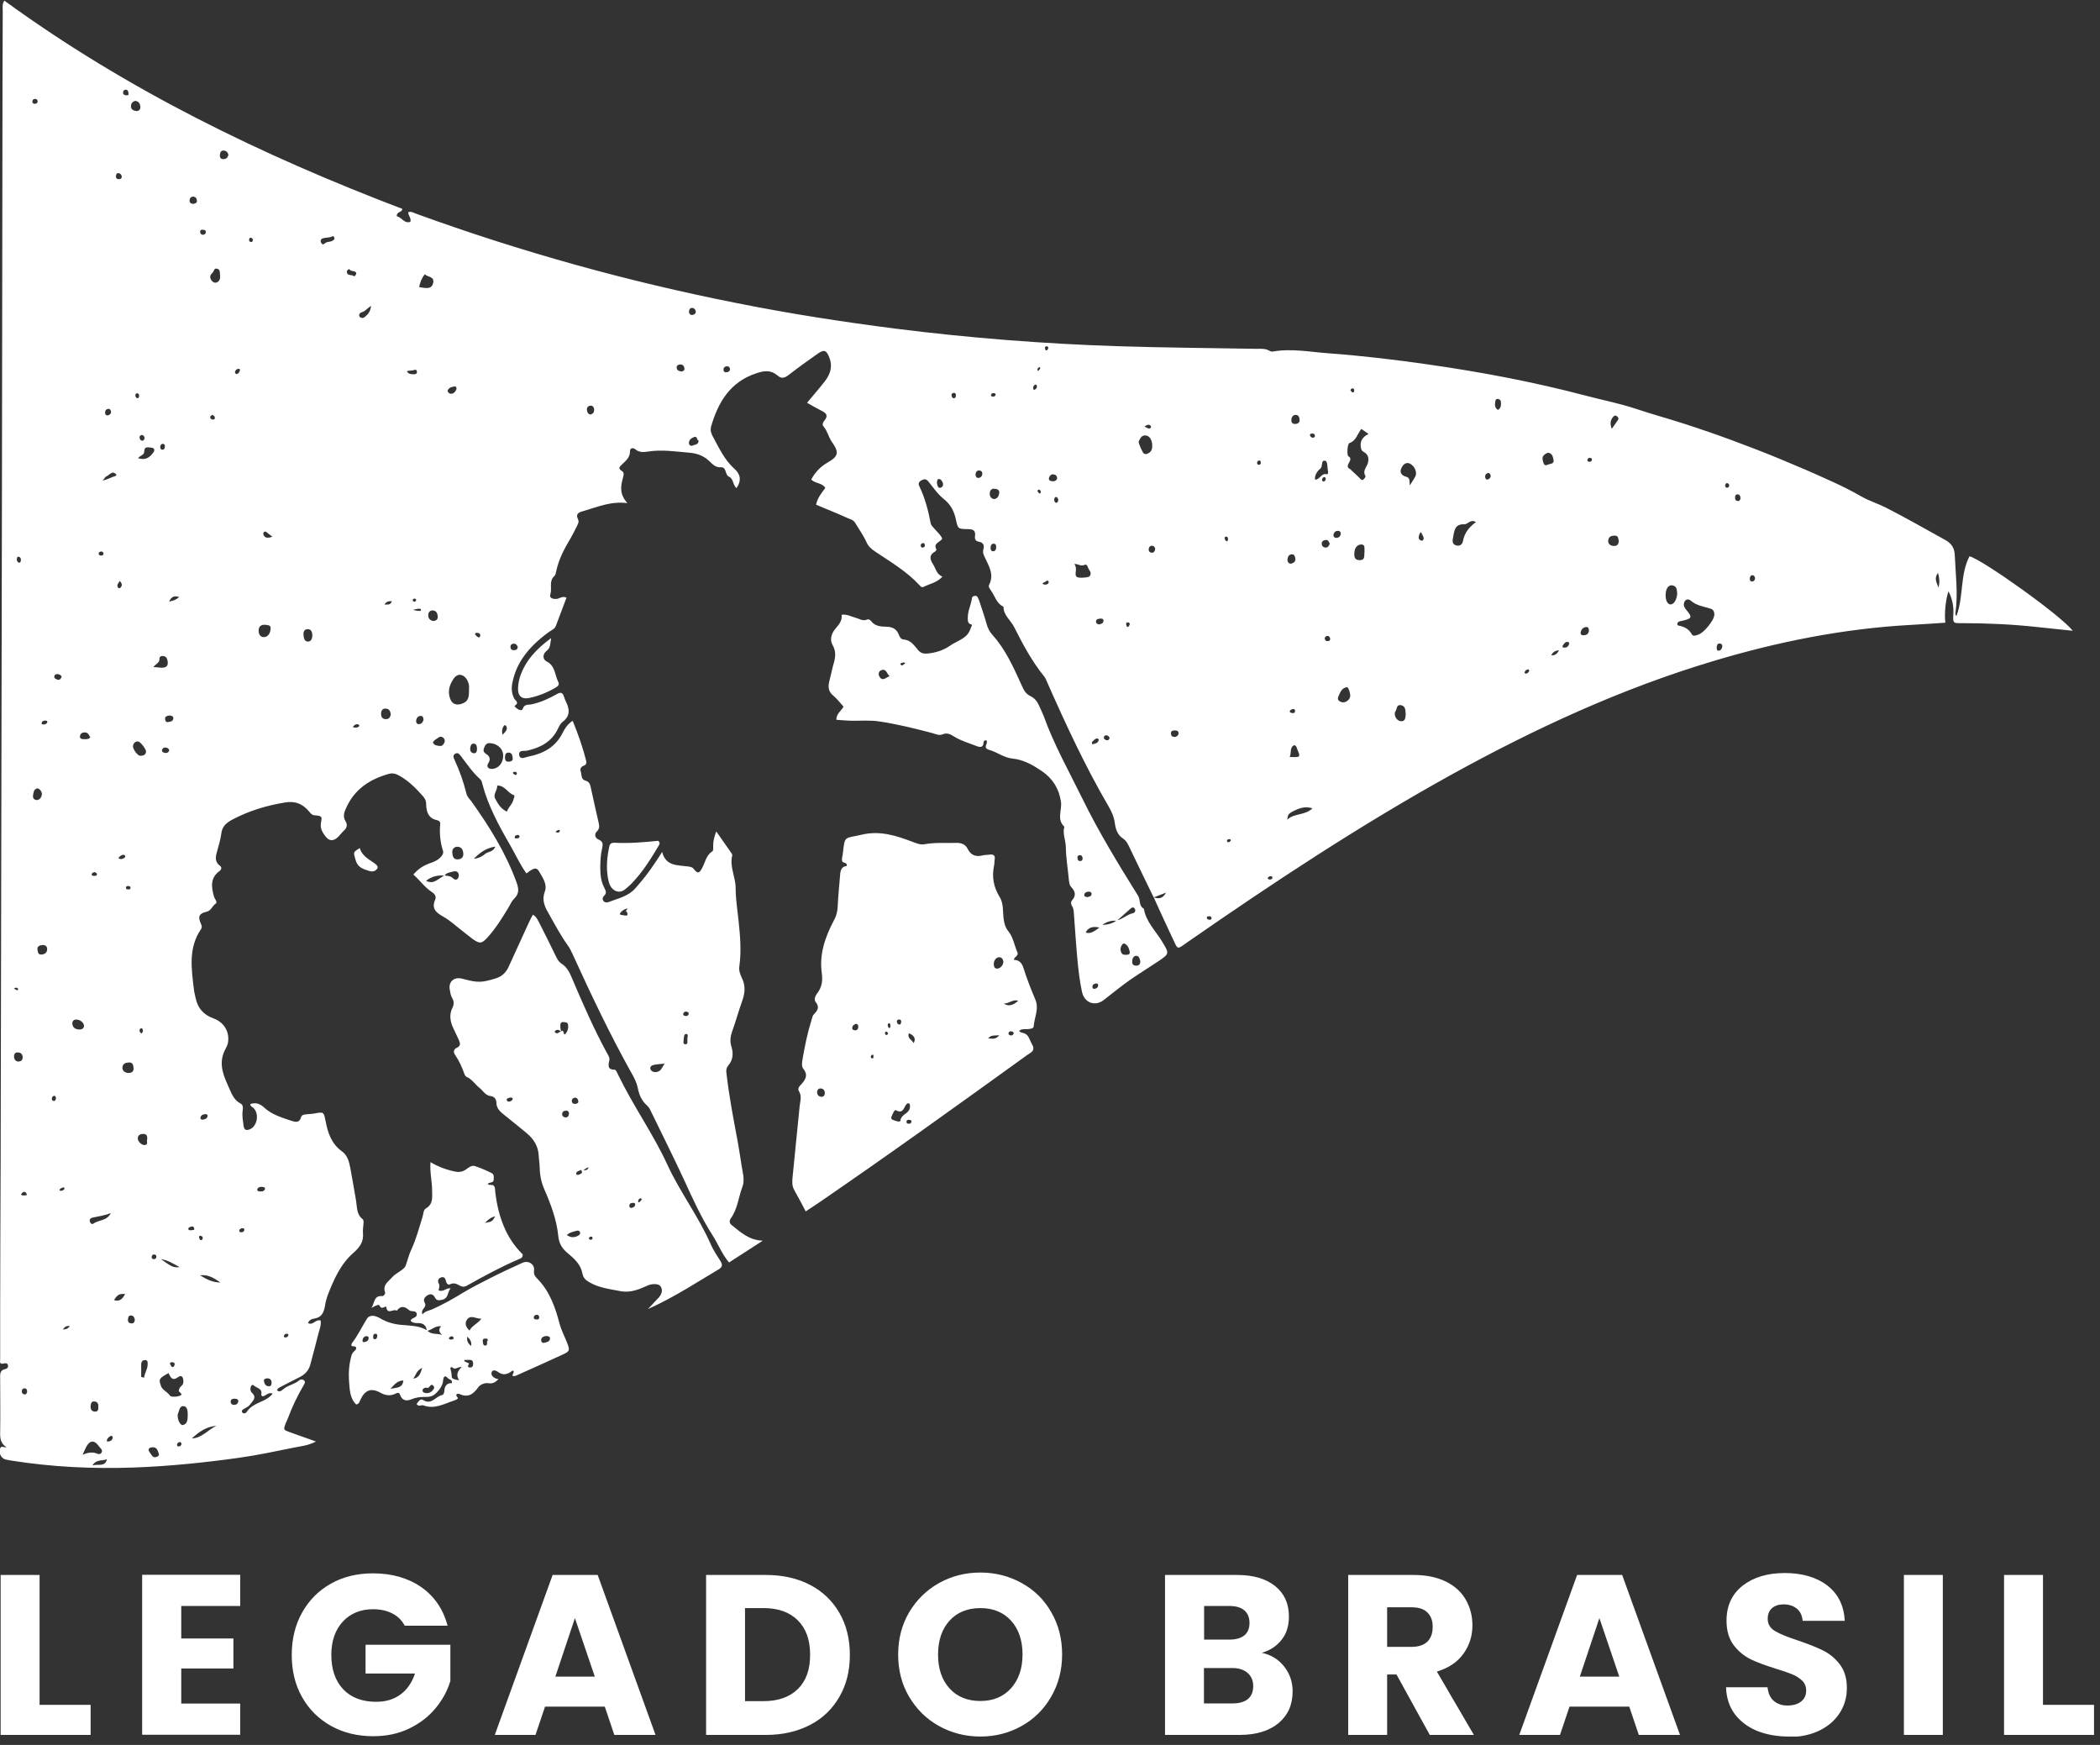
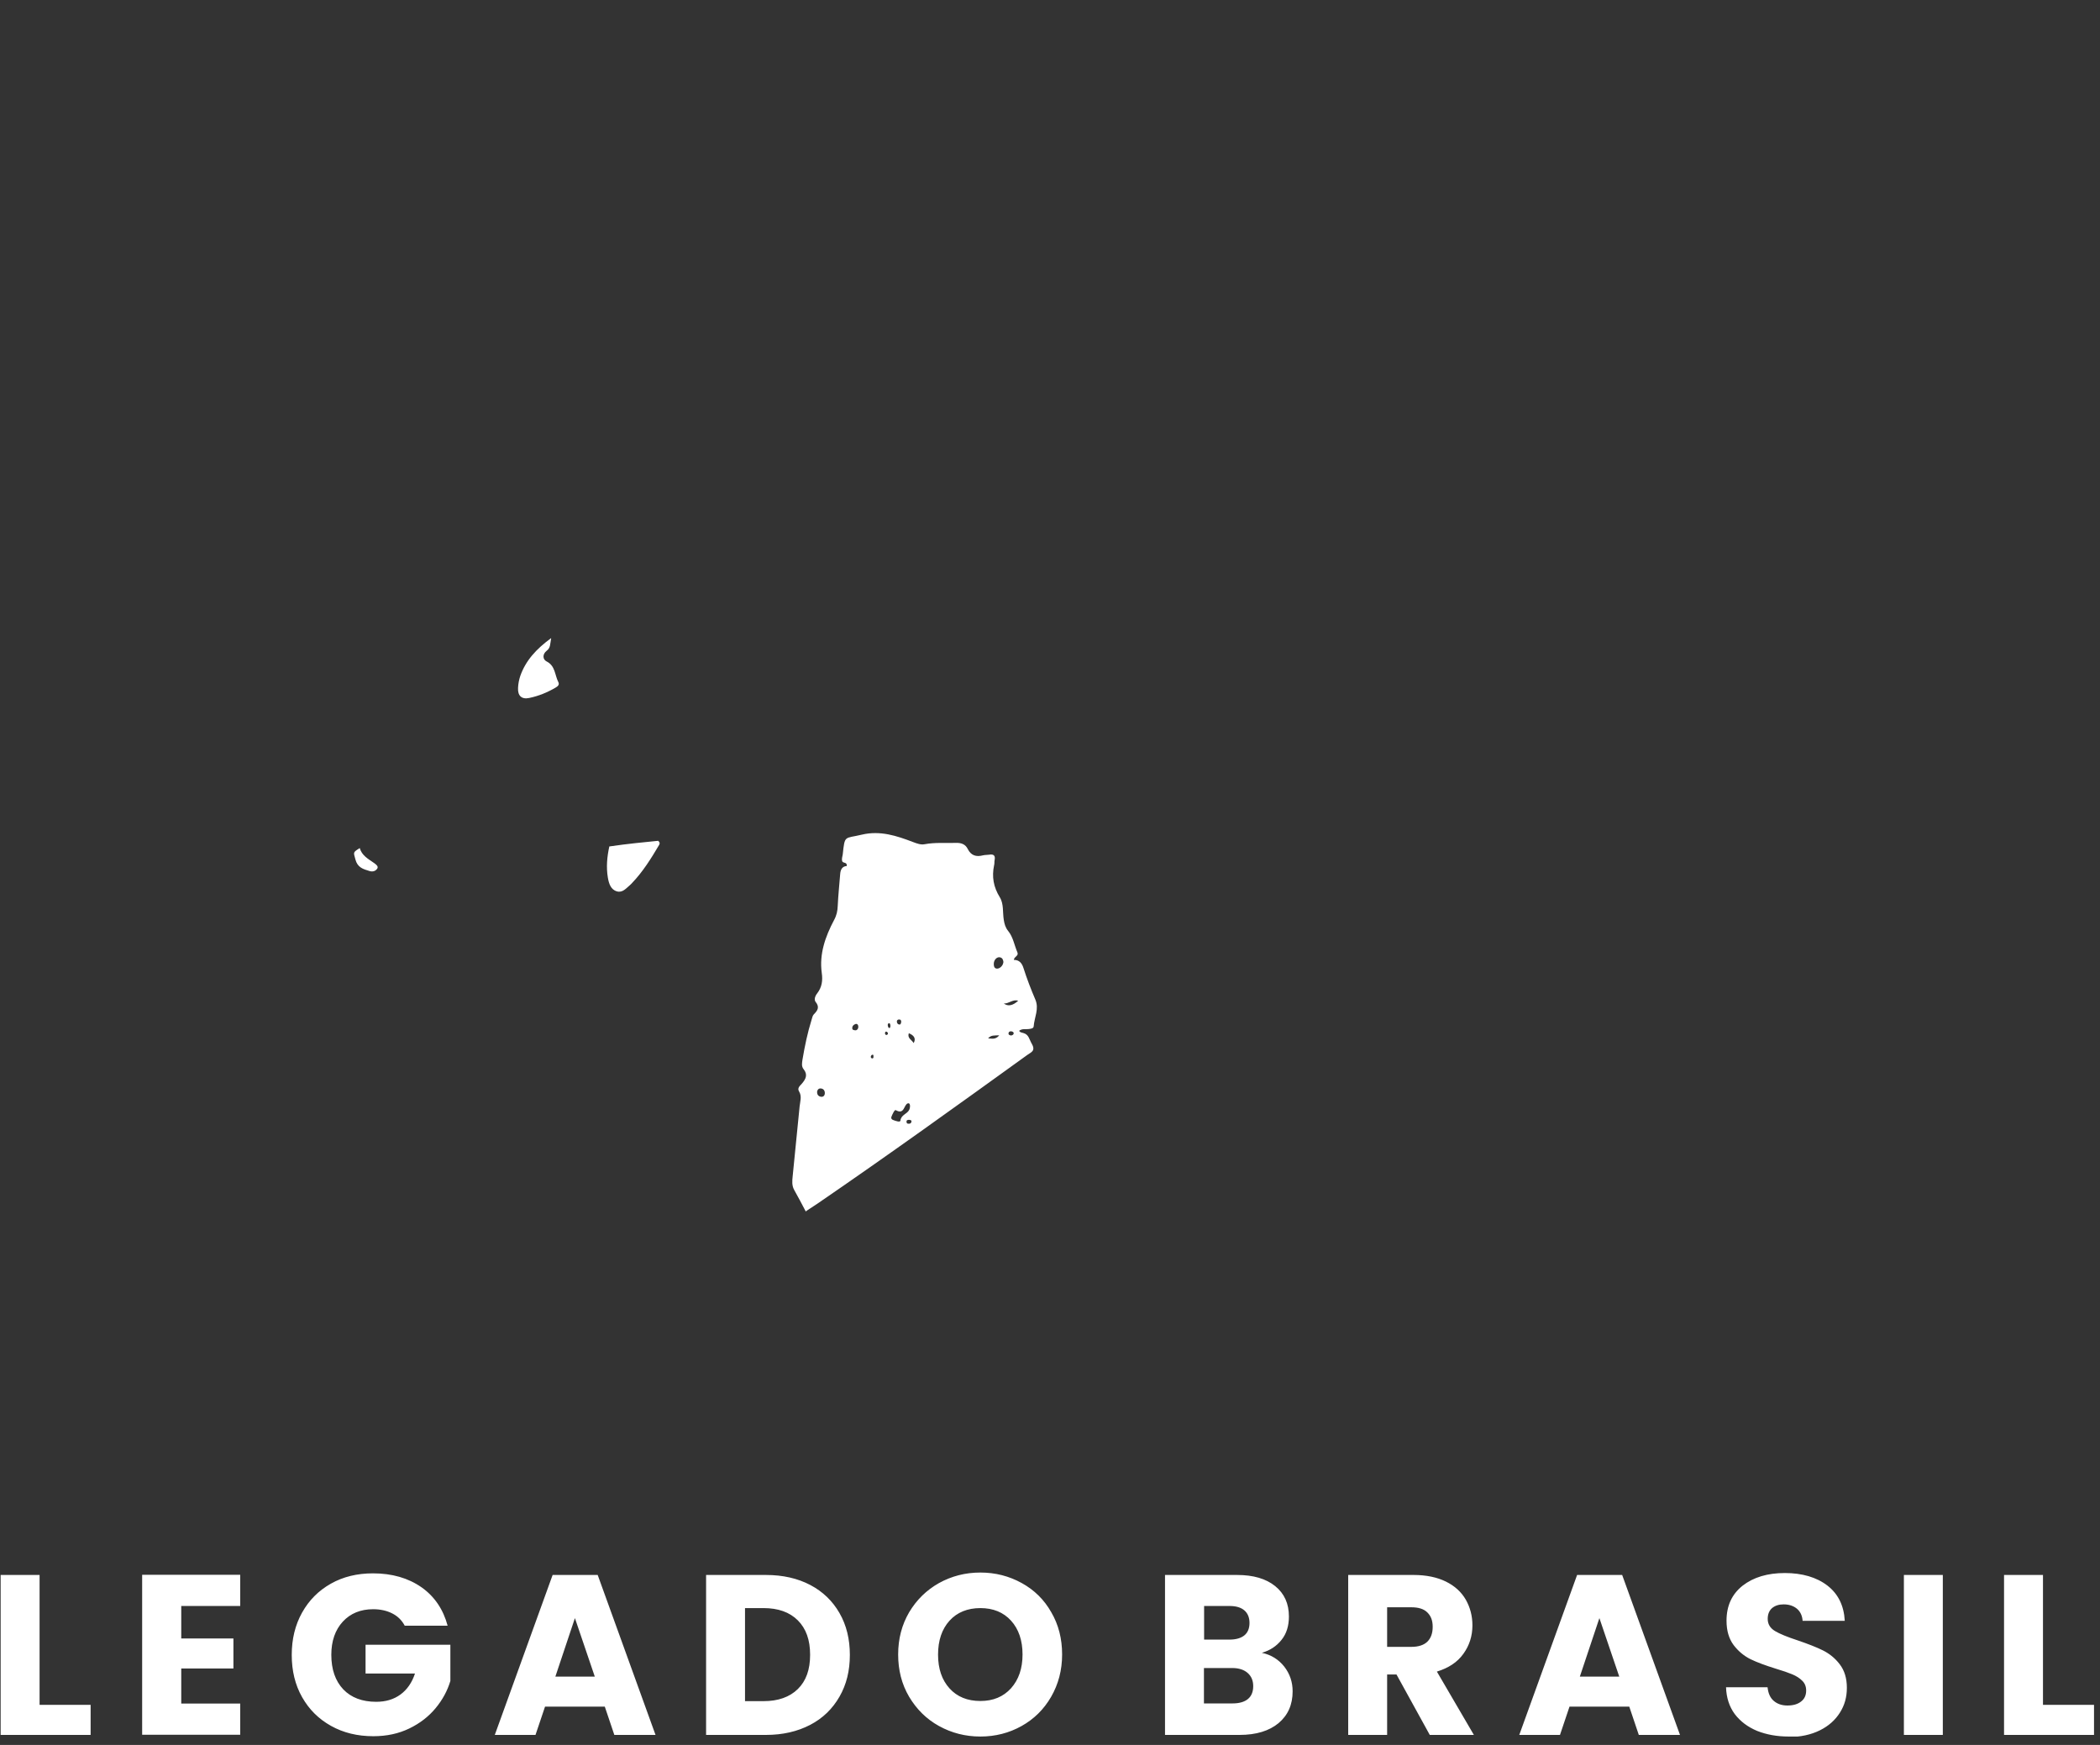
<svg xmlns="http://www.w3.org/2000/svg" width="130" height="108" viewBox="0 0 130 108" fill="none">
  <rect x="0" y="0" width="130" height="108" fill="#333333" stroke="none" />
  <g clip-path="url(#clip0_390_45)">
-     <path d="M57.11 33.62C57.02 33.65 56.98 33.71 57 33.8C57.02 33.86 57.06 33.91 57.14 33.89C57.23 33.87 57.27 33.8 57.25 33.71C57.23 33.65 57.21 33.59 57.12 33.62H57.11ZM0.87 61.19C0.93 61.22 0.98 61.26 1.03 61.28C1.08 61.31 1.12 61.28 1.12 61.23C1.12 61.16 1.05 61.13 0.99 61.13C0.96 61.13 0.92 61.16 0.87 61.18V61.19ZM3.47 67.98C3.44 67.92 3.46 67.8 3.33 67.83C3.24 67.85 3.21 67.93 3.21 68.02C3.21 68.09 3.25 68.13 3.32 68.14C3.44 68.16 3.43 68.05 3.47 67.99V67.98ZM6.62 89.23C6.84 89.21 6.96 89.15 6.98 88.97C6.98 88.94 6.94 88.87 6.92 88.87C6.78 88.87 6.71 88.98 6.63 89.08C6.61 89.1 6.63 89.15 6.62 89.22V89.23ZM64.53 36.12C64.53 36.12 64.58 36.16 64.6 36.17C64.7 36.19 64.81 36.2 64.89 36.11C64.91 36.09 64.93 36.02 64.92 36C64.83 35.85 64.75 36.01 64.67 36.03C64.62 36.03 64.58 36.09 64.53 36.12ZM25.66 37.25C25.73 37.23 25.76 37.18 25.76 37.11C25.76 37.09 25.7 37.05 25.67 37.05C25.61 37.05 25.55 37.07 25.55 37.14C25.55 37.21 25.59 37.24 25.66 37.24V37.25ZM74.88 56.93C74.96 56.93 75 56.89 75 56.83C75 56.72 74.91 56.71 74.83 56.71C74.77 56.71 74.7 56.73 74.71 56.8C74.71 56.9 74.8 56.92 74.88 56.93ZM25.56 37.75C25.76 37.79 25.83 37.81 25.91 37.81C25.97 37.81 26.06 37.83 26.06 37.76C26.06 37.65 25.96 37.68 25.89 37.68C25.82 37.68 25.75 37.71 25.56 37.75ZM69.94 38.64C69.94 38.57 69.89 38.53 69.83 38.52C69.71 38.52 69.7 38.6 69.72 38.68C69.73 38.73 69.78 38.82 69.8 38.81C69.88 38.79 69.91 38.71 69.94 38.63V38.64ZM78.77 54.34C78.77 54.27 78.73 54.22 78.66 54.23C78.6 54.23 78.53 54.26 78.5 54.31C78.45 54.38 78.5 54.42 78.57 54.43C78.65 54.44 78.73 54.43 78.77 54.35V54.34ZM94.67 41.52C94.67 41.52 94.64 41.43 94.62 41.43C94.51 41.43 94.44 41.48 94.39 41.58C94.35 41.65 94.4 41.69 94.46 41.69C94.57 41.69 94.62 41.61 94.67 41.52ZM3.8 73.7C3.88 73.69 3.96 73.65 3.99 73.57C4.01 73.5 3.93 73.48 3.88 73.5C3.81 73.53 3.72 73.57 3.69 73.63C3.66 73.7 3.74 73.7 3.8 73.7ZM17.85 82.65C17.87 82.57 17.81 82.55 17.76 82.55C17.67 82.55 17.61 82.58 17.58 82.67C17.56 82.74 17.6 82.78 17.67 82.78C17.76 82.78 17.82 82.73 17.85 82.65ZM12.03 76.08C12.01 75.95 11.96 75.9 11.9 75.91C11.81 75.93 11.66 75.94 11.66 76.06C11.66 76.16 11.77 76.15 11.85 76.14C11.92 76.13 12.03 76.14 12.03 76.08ZM4.33 82.08C4.11 82.04 4.01 82.12 3.89 82.29C4.08 82.28 4.2 82.24 4.33 82.08ZM14.93 76.27C15.01 76.27 15.1 76.24 15.12 76.15C15.15 76.03 15.06 76.01 14.98 76.02C14.9 76.03 14.82 76.08 14.81 76.17C14.81 76.24 14.86 76.27 14.93 76.27ZM12.55 76.6C12.54 76.53 12.48 76.5 12.42 76.49C12.33 76.47 12.31 76.53 12.33 76.6C12.35 76.67 12.36 76.77 12.47 76.75C12.53 76.74 12.55 76.67 12.55 76.61V76.6ZM32 47.86C31.98 47.79 31.93 47.77 31.87 47.77C31.81 47.77 31.74 47.78 31.76 47.86C31.78 47.9 31.84 47.94 31.89 47.96C31.96 47.98 31.99 47.93 32 47.86ZM34.39 51.49C34.49 51.54 34.58 51.56 34.65 51.46C34.67 51.44 34.65 51.39 34.64 51.36C34.54 51.38 34.45 51.4 34.39 51.49ZM32 51.69C31.95 51.69 31.87 51.73 31.86 51.82C31.85 51.9 31.93 51.89 31.98 51.89C32.06 51.89 32.15 51.88 32.16 51.77C32.16 51.7 32.11 51.67 32.01 51.68L32 51.69ZM76.02 52.13C76.11 52.13 76.17 52.08 76.2 52C76.2 52 76.16 51.94 76.13 51.94C76.04 51.93 75.97 51.95 75.95 52.05C75.95 52.07 75.99 52.1 76.01 52.13H76.02ZM70.85 26.39C70.93 26.44 70.98 26.48 71.04 26.5C71.18 26.56 71.31 26.47 71.23 26.36C71.13 26.23 71.02 26.3 70.85 26.39ZM13.14 25.68C13.14 25.68 13.03 25.74 13.02 25.78C13 25.86 13.03 25.94 13.13 25.96C13.22 25.98 13.3 25.96 13.3 25.86C13.3 25.77 13.24 25.72 13.14 25.68ZM8.38 24.5C8.4 24.59 8.45 24.66 8.55 24.64C8.58 24.64 8.62 24.54 8.61 24.48C8.61 24.39 8.55 24.32 8.45 24.35C8.39 24.37 8.37 24.44 8.38 24.5ZM83.61 24.17C83.61 24.17 83.67 24.25 83.71 24.28C83.78 24.32 83.82 24.26 83.83 24.2C83.84 24.12 83.83 24.03 83.72 24.04C83.66 24.04 83.61 24.09 83.6 24.18L83.61 24.17ZM82.07 29.65C82.07 29.59 82.05 29.52 81.99 29.53C81.91 29.53 81.85 29.6 81.84 29.68C81.83 29.74 81.87 29.8 81.93 29.8C82.03 29.8 82.05 29.72 82.07 29.65ZM64.43 30.43C64.41 30.35 64.37 30.29 64.28 30.31C64.26 30.31 64.22 30.38 64.23 30.4C64.25 30.45 64.29 30.51 64.33 30.53C64.41 30.57 64.42 30.49 64.43 30.44V30.43ZM64.26 22.97C64.26 22.97 64.35 22.88 64.38 22.83C64.41 22.77 64.39 22.71 64.32 22.73C64.28 22.74 64.24 22.81 64.22 22.86C64.21 22.88 64.24 22.93 64.26 22.97ZM64.9 21.55C64.9 21.48 64.86 21.44 64.79 21.43C64.72 21.43 64.68 21.48 64.69 21.54C64.69 21.59 64.73 21.69 64.74 21.69C64.83 21.69 64.88 21.63 64.89 21.54L64.9 21.55ZM15.55 14.71C15.48 14.71 15.43 14.74 15.42 14.82C15.42 14.88 15.43 14.95 15.5 14.97C15.6 15 15.65 14.95 15.65 14.85C15.65 14.79 15.62 14.74 15.55 14.72V14.71ZM65.39 30.75C65.29 30.77 65.26 30.85 65.26 30.93C65.26 31.01 65.3 31.11 65.38 31.12C65.46 31.12 65.51 31.03 65.51 30.94C65.51 30.86 65.46 30.79 65.38 30.75H65.39ZM61.45 24.55C61.54 24.55 61.61 24.53 61.63 24.44C61.65 24.37 61.59 24.34 61.53 24.33C61.44 24.33 61.37 24.35 61.35 24.44C61.33 24.51 61.39 24.54 61.45 24.55ZM1.3 73.91C1.33 73.98 1.39 74 1.44 73.99C1.52 73.97 1.75 74.04 1.62 73.84C1.53 73.7 1.38 73.79 1.3 73.92V73.91ZM80.05 43.88C79.96 43.91 79.85 43.93 79.84 44.05C79.84 44.07 79.92 44.13 79.97 44.13C80.07 44.15 80.18 44.14 80.17 43.99C80.17 43.93 80.13 43.88 80.05 43.88ZM59.18 24.45C59.17 24.36 59.12 24.3 59.02 24.32C58.92 24.34 58.89 24.41 58.91 24.5C58.93 24.59 58.98 24.66 59.07 24.65C59.16 24.63 59.17 24.54 59.18 24.45ZM6 54.09C5.95 54.01 5.89 53.96 5.8 53.99C5.73 54.02 5.65 54.07 5.68 54.16C5.69 54.19 5.79 54.22 5.84 54.21C5.91 54.21 6.01 54.21 6 54.09ZM64.1 23.8C64 23.84 63.95 23.92 63.96 24.03C63.96 24.08 63.98 24.16 64.07 24.11C64.14 24.07 64.19 24.01 64.19 23.92C64.19 23.86 64.17 23.81 64.1 23.8ZM2.19 6.12C2.1 6.12 2.03 6.15 2.01 6.24C1.99 6.33 2.01 6.4 2.11 6.42C2.22 6.44 2.32 6.4 2.33 6.28C2.33 6.2 2.28 6.13 2.19 6.12ZM76.02 33.4C76.02 33.32 76.02 33.23 75.91 33.21C75.84 33.21 75.8 33.26 75.81 33.33C75.82 33.38 75.86 33.45 75.9 33.48C75.98 33.54 76 33.46 76.02 33.4ZM6.32 34.38C6.37 34.38 6.43 34.3 6.4 34.22C6.37 34.15 6.29 34.11 6.2 34.15C6.15 34.17 6.09 34.2 6.11 34.28C6.13 34.37 6.2 34.4 6.32 34.38ZM42.63 62.77C42.65 62.7 42.61 62.64 42.55 62.63C42.45 62.59 42.34 62.61 42.3 62.73C42.27 62.8 42.32 62.86 42.38 62.87C42.48 62.9 42.58 62.9 42.63 62.77ZM11.23 89.34C11.21 89.27 11.17 89.24 11.1 89.26C11.02 89.29 10.95 89.34 10.96 89.44C10.96 89.51 11.03 89.54 11.1 89.52C11.18 89.5 11.24 89.44 11.24 89.34H11.23ZM106.86 30.18C106.96 30.21 107 30.16 107.03 30.11C107.08 30.02 107.03 29.95 106.95 29.91C106.89 29.88 106.83 29.93 106.81 29.99C106.77 30.08 106.81 30.15 106.87 30.18H106.86ZM78.05 28.66C78.05 28.57 78.03 28.51 77.97 28.5C77.87 28.5 77.82 28.56 77.82 28.66C77.82 28.73 77.87 28.77 77.94 28.77C78.01 28.77 78.04 28.71 78.05 28.66ZM98.55 28.46C98.56 28.39 98.51 28.35 98.45 28.34C98.36 28.32 98.29 28.37 98.27 28.46C98.25 28.53 98.3 28.57 98.37 28.58C98.46 28.59 98.53 28.56 98.55 28.46ZM7.95 54.84C7.89 54.84 7.79 54.84 7.8 54.95C7.8 55.02 7.85 55.05 7.92 55.05C8 55.05 8.08 55.05 8.08 54.94C8.08 54.88 8.03 54.84 7.95 54.84ZM81.28 27.09C81.35 27.09 81.4 27.05 81.4 26.98C81.4 26.84 81.29 26.82 81.19 26.84C81.13 26.84 81.07 26.88 81.1 26.96C81.13 27.04 81.19 27.09 81.28 27.09ZM10.64 84.31C10.58 84.33 10.49 84.33 10.53 84.42C10.56 84.49 10.61 84.6 10.67 84.61C10.75 84.63 10.81 84.52 10.81 84.44C10.82 84.31 10.71 84.33 10.64 84.31ZM8.86 63.8C8.79 63.76 8.88 63.62 8.73 63.65C8.66 63.66 8.64 63.72 8.64 63.79C8.64 63.88 8.7 63.94 8.78 63.96C8.79 63.96 8.82 63.87 8.86 63.8ZM7.33 53.11C7.45 53.21 7.57 53.17 7.68 53.11C7.73 53.08 7.78 53.03 7.74 52.96C7.7 52.9 7.64 52.9 7.57 52.92C7.47 52.95 7.39 53.02 7.33 53.11ZM12.55 14.21C12.5 14.24 12.39 14.21 12.39 14.33C12.39 14.45 12.45 14.53 12.56 14.53C12.66 14.53 12.75 14.46 12.74 14.34C12.74 14.23 12.64 14.24 12.55 14.22V14.21ZM14.65 23.15C14.77 23.13 14.81 23.04 14.85 22.94C14.88 22.86 14.82 22.82 14.76 22.83C14.64 22.83 14.57 22.92 14.55 23.02C14.53 23.09 14.58 23.13 14.65 23.15ZM10.21 27.63C10.21 27.53 10.16 27.46 10.07 27.47C9.96 27.49 9.91 27.58 9.92 27.7C9.93 27.79 9.99 27.85 10.09 27.83C10.19 27.81 10.19 27.72 10.21 27.64V27.63ZM1.17 34.46C1.09 34.44 1.06 34.49 1.05 34.55C1.02 34.66 1.05 34.76 1.14 34.81C1.24 34.87 1.28 34.78 1.29 34.7C1.3 34.6 1.29 34.5 1.17 34.46ZM24.26 37.21C24.08 37.21 23.93 37.2 23.8 37.42C23.99 37.4 24.16 37.48 24.26 37.21ZM1.68 86.14C1.68 86.02 1.64 85.93 1.52 85.93C1.41 85.93 1.34 86.02 1.35 86.13C1.35 86.21 1.4 86.28 1.49 86.3C1.62 86.33 1.66 86.24 1.68 86.14ZM2.93 44.7C2.93 44.62 2.88 44.6 2.82 44.6C2.72 44.6 2.61 44.62 2.58 44.74C2.56 44.82 2.62 44.84 2.69 44.84C2.79 44.84 2.89 44.81 2.93 44.7ZM21.83 45C22.02 45.07 22.15 45.04 22.25 44.93C22.25 44.93 22.22 44.85 22.19 44.84C22.06 44.8 21.95 44.84 21.83 45.01V45ZM9.52 77.64C9.43 77.66 9.39 77.72 9.39 77.81C9.39 77.91 9.47 77.95 9.55 77.93C9.63 77.92 9.69 77.86 9.68 77.77C9.68 77.67 9.6 77.65 9.52 77.64ZM68.69 45.68C68.67 45.61 68.61 45.52 68.5 45.51C68.41 45.5 68.34 45.56 68.33 45.65C68.33 45.74 68.41 45.79 68.49 45.81C68.58 45.84 68.65 45.81 68.69 45.68ZM7.54 10.97C7.54 10.87 7.5 10.77 7.39 10.73C7.26 10.68 7.2 10.75 7.18 10.87C7.16 10.99 7.21 11.08 7.34 11.09C7.42 11.09 7.5 11.08 7.54 10.97ZM8.8 26.92C8.71 26.92 8.64 26.98 8.64 27.07C8.64 27.18 8.7 27.27 8.82 27.28C8.86 27.28 8.93 27.21 8.94 27.16C8.97 27.05 8.91 26.96 8.8 26.92ZM107.62 31.02C107.71 30.98 107.76 30.89 107.74 30.78C107.73 30.67 107.66 30.59 107.54 30.6C107.4 30.62 107.41 30.74 107.41 30.83C107.41 30.95 107.48 31.01 107.62 31.01V31.02ZM67.61 46.07C67.81 46.02 67.97 46 68.02 45.8C68.02 45.78 67.98 45.71 67.95 45.71C67.78 45.69 67.71 45.84 67.6 45.92C67.6 45.92 67.6 45.96 67.61 46.06V46.07ZM7.42 35.96C7.32 36.1 7.21 36.2 7.3 36.36C7.33 36.41 7.4 36.43 7.45 36.38C7.57 36.26 7.58 36.14 7.42 35.96ZM10.47 37.23C10.76 37.18 10.92 37.11 11.09 36.95C10.82 36.87 10.63 36.89 10.47 37.23ZM29.53 39.16C29.48 39.18 29.38 39.19 29.41 39.25C29.45 39.33 29.54 39.41 29.62 39.45C29.67 39.47 29.73 39.4 29.73 39.34C29.73 39.21 29.65 39.17 29.53 39.17V39.16ZM82.34 39.51C82.32 39.42 82.26 39.35 82.17 39.36C82.06 39.37 81.98 39.46 82.02 39.58C82.05 39.67 82.14 39.69 82.22 39.68C82.32 39.67 82.36 39.6 82.34 39.51ZM96.73 40.06C96.94 40.12 97.08 40.06 97.14 39.84C97.14 39.81 97.12 39.74 97.1 39.74C96.9 39.69 96.82 39.84 96.73 39.98C96.73 40 96.73 40.02 96.73 40.06ZM16.4 73.6C16.43 73.52 16.36 73.48 16.31 73.47C16.17 73.45 16.02 73.44 15.94 73.58C15.89 73.66 15.95 73.73 16.05 73.74C16.19 73.74 16.33 73.77 16.4 73.6ZM108.65 35.81C108.65 35.7 108.58 35.6 108.48 35.6C108.38 35.6 108.32 35.71 108.32 35.82C108.32 35.9 108.35 35.99 108.45 35.99C108.57 35.99 108.63 35.92 108.64 35.81H108.65ZM10.47 46.46C10.47 46.34 10.37 46.28 10.27 46.27C10.16 46.25 10.05 46.31 10.03 46.42C10.01 46.54 10.12 46.59 10.22 46.6C10.33 46.62 10.42 46.58 10.47 46.47V46.46ZM96.51 40.25C96.277 40.263 96.117 40.367 96.03 40.56C96.27 40.58 96.41 40.45 96.51 40.25ZM6.7 25.7C6.82 25.66 6.91 25.58 6.86 25.43C6.84 25.35 6.77 25.28 6.68 25.31C6.54 25.34 6.49 25.45 6.51 25.59C6.52 25.67 6.59 25.73 6.7 25.71V25.7ZM7.95 5.88C7.97 5.63 7.89 5.56 7.79 5.55C7.71 5.55 7.63 5.6 7.62 5.7C7.6 5.83 7.69 5.89 7.8 5.9C7.88 5.9 7.96 5.87 7.96 5.88H7.95ZM12.58 69.29C12.68 69.28 12.82 69.24 12.85 69.08C12.87 68.97 12.76 68.95 12.69 68.96C12.55 68.98 12.41 69.03 12.41 69.21C12.41 69.27 12.47 69.31 12.58 69.3V69.29ZM3.81 41.92C3.81 41.8 3.72 41.76 3.62 41.73C3.52 41.71 3.41 41.72 3.37 41.83C3.32 41.99 3.46 42.03 3.57 42.07C3.69 42.11 3.75 42.01 3.81 41.92ZM106.27 40.07C106.28 40.17 106.27 40.3 106.42 40.27C106.55 40.24 106.61 40.12 106.62 39.99C106.62 39.91 106.57 39.84 106.47 39.83C106.29 39.82 106.29 39.95 106.27 40.07ZM68.07 38.64C68.19 38.61 68.31 38.57 68.31 38.42C68.31 38.28 68.19 38.28 68.09 38.29C67.97 38.3 67.83 38.33 67.85 38.49C67.86 38.6 67.96 38.64 68.07 38.65V38.64ZM119.97 35.45C119.71 35.82 119.89 36.03 120 36.37C120.09 36.02 120.06 35.79 119.97 35.45ZM71.5 33.93C71.5 33.93 71.47 33.79 71.34 33.78C71.19 33.77 71.11 33.87 71.11 34.01C71.11 34.14 71.2 34.21 71.31 34.21C71.41 34.21 71.51 34.14 71.51 33.93H71.5ZM61.67 33.85C61.67 33.73 61.62 33.64 61.5 33.65C61.36 33.66 61.32 33.79 61.32 33.92C61.32 34.03 61.38 34.13 61.49 34.12C61.63 34.11 61.67 33.98 61.67 33.85ZM87.97 32.94C87.86 33.01 87.85 33.12 87.83 33.21C87.8 33.32 87.85 33.41 87.96 33.45C87.99 33.46 88.05 33.48 88.07 33.45C88.16 33.37 88.14 33.27 88.09 33.18C88.05 33.1 88.01 33.02 87.97 32.94ZM83 33.03C83 32.93 82.95 32.87 82.86 32.86C82.69 32.84 82.58 32.93 82.55 33.09C82.53 33.2 82.6 33.29 82.72 33.29C82.89 33.29 82.98 33.19 83 33.03ZM92.27 29.41C92.25 29.32 92.18 29.25 92.1 29.28C91.97 29.32 91.91 29.43 91.95 29.58C91.97 29.64 92.01 29.7 92.08 29.68C92.22 29.65 92.29 29.55 92.28 29.41H92.27ZM44.97 22.67C44.85 22.69 44.78 22.77 44.79 22.88C44.79 23.01 44.87 23.06 45 23.04C45.11 23.02 45.2 22.95 45.19 22.84C45.18 22.72 45.1 22.66 44.97 22.67ZM14.55 86.57C14.44 86.57 14.3 86.57 14.28 86.73C14.27 86.87 14.36 86.96 14.5 86.95C14.64 86.95 14.73 86.87 14.75 86.74C14.77 86.61 14.66 86.58 14.54 86.57H14.55ZM32.04 40.01C32 39.94 31.95 39.83 31.8 39.84C31.69 39.84 31.6 39.91 31.6 40.03C31.6 40.18 31.69 40.26 31.84 40.24C31.94 40.23 32.05 40.21 32.05 40.02L32.04 40.01ZM16.86 33.22C16.73 33.12 16.61 33.02 16.49 32.93C16.44 32.89 16.38 32.89 16.33 32.94C16.31 32.97 16.29 33.02 16.3 33.05C16.35 33.28 16.53 33.34 16.86 33.22ZM58.07 29.65C58 29.74 57.99 29.84 58.01 29.94C58.03 30.06 58.07 30.22 58.21 30.19C58.37 30.16 58.42 30 58.35 29.85C58.3 29.74 58.23 29.63 58.07 29.65ZM65.44 29.6C65.44 29.45 65.34 29.37 65.21 29.36C65.06 29.35 64.98 29.44 64.94 29.57C64.9 29.7 64.99 29.77 65.1 29.78C65.25 29.8 65.39 29.78 65.45 29.6H65.44ZM6.36 29.75C6.56 29.68 6.62 29.67 6.68 29.64C6.78 29.6 6.87 29.57 6.97 29.52C7.06 29.48 7.31 29.46 7.15 29.32C6.93 29.12 6.76 29.42 6.56 29.5C6.51 29.52 6.49 29.59 6.36 29.74V29.75ZM31.12 45.47C31.25 45.31 31.47 45.18 31.33 44.92C31.32 44.9 31.23 44.88 31.22 44.89C31.09 45.05 31.05 45.24 31.11 45.47H31.12ZM72.76 45.61C72.83 45.59 72.95 45.53 72.96 45.39C72.96 45.23 72.83 45.2 72.7 45.21C72.56 45.21 72.46 45.27 72.49 45.44C72.51 45.56 72.58 45.62 72.76 45.61ZM42.56 64.23C42.56 64.23 42.56 64.19 42.57 64.15C42.57 64.09 42.59 64.02 42.51 64C42.41 63.98 42.36 64.04 42.35 64.13C42.33 64.27 42.31 64.41 42.31 64.55C42.31 64.61 42.39 64.64 42.45 64.63C42.49 64.63 42.55 64.6 42.55 64.57C42.56 64.47 42.55 64.37 42.55 64.23H42.56ZM26.22 44.54C26.22 44.4 26.14 44.3 26.05 44.31C25.86 44.31 25.77 44.46 25.76 44.64C25.76 44.73 25.81 44.81 25.9 44.82C26.1 44.83 26.18 44.69 26.22 44.54ZM82.32 33.64C82.26 33.57 82.25 33.41 82.08 33.42C81.96 33.43 81.82 33.48 81.82 33.64C81.82 33.78 81.91 33.88 82.05 33.89C82.19 33.9 82.27 33.8 82.32 33.64ZM10.47 44.29C10.34 44.31 10.21 44.33 10.22 44.5C10.22 44.61 10.28 44.72 10.4 44.69C10.53 44.67 10.71 44.66 10.73 44.47C10.74 44.31 10.59 44.29 10.47 44.28V44.29ZM60.58 29.12C60.47 29.13 60.4 29.22 60.39 29.36C60.39 29.48 60.44 29.58 60.55 29.58C60.72 29.58 60.81 29.46 60.81 29.3C60.81 29.2 60.74 29.11 60.57 29.12H60.58ZM38.81 56.44C38.62 56.38 38.96 56.23 38.81 56.24C38.65 56.26 38.45 56.4 38.38 56.54C38.33 56.63 38.54 56.64 38.66 56.66C38.87 56.69 38.88 56.62 38.81 56.45V56.44ZM8.35 81.72C8.33 81.57 8.28 81.42 8.1 81.42C7.93 81.42 7.93 81.58 7.92 81.69C7.91 81.84 8.01 81.91 8.15 81.91C8.28 81.91 8.33 81.83 8.34 81.72H8.35ZM28.26 24.08C28.26 23.98 28.23 23.91 28.17 23.92C27.99 23.93 27.8 23.98 27.72 24.15C27.68 24.24 27.8 24.36 27.89 24.37C28.1 24.38 28.2 24.23 28.26 24.08ZM25.19 22.97C25.26 23.13 25.38 23.15 25.51 23.16C25.63 23.17 25.81 23.18 25.81 23.04C25.82 22.78 25.61 22.93 25.49 22.93C25.39 22.93 25.29 22.95 25.19 22.97ZM42.18 23C42.28 22.97 42.39 22.94 42.37 22.8C42.35 22.64 42.25 22.54 42.08 22.56C41.98 22.57 41.88 22.63 41.89 22.75C41.89 22.93 42.04 22.97 42.18 22.99V23ZM42.83 19.5C42.95 19.48 43.08 19.44 43.07 19.28C43.06 19.18 42.99 19.08 42.88 19.06C42.72 19.04 42.66 19.15 42.65 19.29C42.65 19.4 42.71 19.48 42.83 19.5ZM11.98 12.62C12.05 12.58 12.21 12.6 12.19 12.41C12.18 12.27 12.1 12.17 11.95 12.17C11.83 12.17 11.76 12.24 11.74 12.36C11.72 12.51 11.77 12.61 11.98 12.62ZM21.62 16.65C21.53 16.69 21.46 16.75 21.47 16.84C21.5 17.1 21.77 16.97 21.9 17.09C21.95 17.14 22.09 16.95 22.05 16.88C21.96 16.73 21.71 16.83 21.62 16.65ZM7.06 80.47C7.44 80.58 7.58 80.37 7.75 80.1C7.42 80.04 7.24 80.15 7.06 80.47ZM16.54 85.31C16.42 85.32 16.31 85.36 16.34 85.49C16.37 85.66 16.46 85.81 16.66 85.8C16.79 85.8 16.81 85.68 16.81 85.57C16.81 85.4 16.71 85.31 16.54 85.31ZM98.36 39.02C98.36 38.89 98.32 38.79 98.18 38.81C98 38.83 97.88 38.96 97.85 39.14C97.83 39.27 97.92 39.33 98.04 39.32C98.23 39.31 98.35 39.22 98.36 39.03V39.02ZM14.14 9.58C14.11 9.45 14.03 9.34 13.87 9.32C13.67 9.3 13.63 9.44 13.61 9.6C13.6 9.75 13.66 9.84 13.81 9.85C13.97 9.85 14.09 9.79 14.14 9.58ZM5.59 45.64C5.51 45.51 5.47 45.34 5.26 45.33C5.09 45.33 4.97 45.4 4.95 45.57C4.94 45.74 5.08 45.75 5.21 45.75C5.33 45.75 5.46 45.77 5.58 45.65L5.59 45.64ZM29.53 46.37C29.52 46.24 29.53 46.06 29.36 46.03C29.17 45.99 29.13 46.16 29.11 46.3C29.09 46.46 29.15 46.59 29.32 46.62C29.48 46.64 29.52 46.52 29.53 46.37ZM36.57 25.65C36.74 25.6 36.79 25.48 36.78 25.33C36.77 25.2 36.68 25.09 36.54 25.11C36.37 25.13 36.31 25.26 36.34 25.42C36.36 25.55 36.43 25.64 36.57 25.66V25.65ZM13.65 79.38C13.23 79.1 12.92 78.88 12.38 78.93C12.8 79.19 13.14 79.37 13.65 79.38ZM6.62 90.31C6.36 90.44 5.98 90.29 5.72 90.7C6.11 90.59 6.5 90.82 6.62 90.31ZM1.14 65.7C1.28 65.7 1.39 65.63 1.4 65.49C1.42 65.29 1.33 65.16 1.13 65.14C0.98 65.12 0.88 65.2 0.87 65.35C0.86 65.54 0.93 65.68 1.14 65.71V65.7ZM99.78 26.54C99.93 26.33 100.04 26.17 100.15 26.01C100.23 25.9 100.17 25.81 100.08 25.75C100 25.7 99.92 25.73 99.86 25.8C99.69 26.01 99.65 26.23 99.78 26.54ZM80.45 26C80.45 25.85 80.4 25.69 80.23 25.68C80.03 25.67 79.95 25.82 79.94 26C79.94 26.15 80.01 26.24 80.16 26.24C80.31 26.24 80.45 26.19 80.46 25.99L80.45 26ZM92.72 25.38C92.93 25.26 92.93 25.06 92.91 24.85C92.9 24.76 92.82 24.71 92.74 24.69C92.65 24.68 92.58 24.73 92.57 24.82C92.54 25.02 92.5 25.23 92.73 25.37L92.72 25.38ZM9.96 77.93C10.64 78.42 10.73 78.46 11.12 78.43C10.73 78.21 10.39 78 9.96 77.93ZM43.25 27.27C43.12 27.26 43.19 26.97 42.97 27.05C42.8 27.11 42.63 27.23 42.65 27.45C42.66 27.56 42.78 27.63 42.89 27.57C43.02 27.51 43.24 27.54 43.25 27.26V27.27ZM79.92 34.89C80.07 34.85 80.2 34.77 80.19 34.6C80.18 34.46 80.13 34.28 79.94 34.31C79.78 34.33 79.71 34.48 79.7 34.64C79.7 34.78 79.76 34.88 79.92 34.89ZM6.09 87.01C6.09 86.93 6.05 86.73 5.8 86.74C5.65 86.74 5.62 86.9 5.61 87.03C5.6 87.22 5.67 87.36 5.88 87.37C6.04 87.37 6.11 87.29 6.08 87.02L6.09 87.01ZM22.96 18.94C22.72 19.09 22.6 19.28 22.38 19.33C22.29 19.35 22.19 19.48 22.25 19.58C22.32 19.71 22.49 19.7 22.58 19.62C22.77 19.47 22.93 19.29 22.97 18.94H22.96ZM20.7 14.75C20.7 14.66 20.64 14.6 20.59 14.62C20.4 14.73 20.18 14.69 19.99 14.75C19.89 14.78 19.81 14.87 19.87 15C19.91 15.1 19.99 15.18 20.1 15.07C20.23 14.94 20.42 14.99 20.56 14.91C20.63 14.87 20.71 14.84 20.7 14.75ZM31.52 47.14C31.66 47.13 31.76 47.07 31.74 46.92C31.72 46.76 31.69 46.57 31.47 46.58C31.29 46.59 31.26 46.73 31.26 46.89C31.26 47.07 31.33 47.16 31.51 47.14H31.52ZM29.34 53.15C29.61 53.13 29.87 53 30.02 52.86C30.2 52.7 30.53 52.75 30.66 52.4C30.06 52.49 29.69 52.8 29.34 53.14V53.15ZM9.65 90.19C9.75 90.15 9.88 90.11 9.83 89.98C9.77 89.81 9.74 89.6 9.5 89.58C9.4 89.58 9.28 89.57 9.22 89.67C9.16 89.78 9.25 89.86 9.31 89.95C9.39 90.06 9.45 90.22 9.64 90.19H9.65ZM26.8 45.96C26.89 46.15 27.07 46.15 27.23 46.17C27.37 46.19 27.46 46.08 27.51 45.96C27.55 45.85 27.54 45.76 27.45 45.67C27.34 45.57 27.22 45.58 27.11 45.67C27 45.76 26.85 45.81 26.8 45.96ZM61.56 30.89C61.77 30.85 61.84 30.67 61.86 30.49C61.87 30.31 61.71 30.26 61.57 30.25C61.37 30.23 61.27 30.36 61.27 30.55C61.27 30.73 61.35 30.87 61.56 30.89ZM8.39 6.24C8.2 6.28 8.1 6.41 8.11 6.6C8.11 6.77 8.27 6.85 8.42 6.87C8.6 6.89 8.7 6.77 8.69 6.61C8.68 6.44 8.6 6.28 8.4 6.25L8.39 6.24ZM79.84 46.85C80.51 46.88 80.52 46.87 80.31 46.38C80.27 46.29 80.28 46.17 80.12 46.12C79.82 46.26 79.96 46.58 79.84 46.85ZM41.15 65.83C40.85 65.86 40.64 65.87 40.44 65.92C40.28 65.96 40.19 66.1 40.31 66.25C40.46 66.43 40.82 66.37 40.94 66.16C40.99 66.07 41.04 65.99 41.14 65.83H41.15ZM2.64 58.49C2.45 58.51 2.29 58.56 2.32 58.78C2.34 58.92 2.36 59.1 2.56 59.08C2.76 59.07 2.92 58.97 2.92 58.74C2.92 58.57 2.81 58.49 2.64 58.49ZM26.83 38.44C26.98 38.42 27.11 38.35 27.1 38.17C27.09 37.98 27.02 37.79 26.79 37.78C26.62 37.78 26.52 37.89 26.51 38.05C26.5 38.27 26.61 38.4 26.84 38.44H26.83ZM2.26 49.52C2.46 49.51 2.55 49.37 2.59 49.2C2.63 49.02 2.43 48.77 2.29 48.8C2.09 48.85 2.08 49.04 2.05 49.2C2.02 49.36 2.07 49.49 2.26 49.52ZM9.11 70.54C9.13 70.35 9.11 70.19 8.88 70.18C8.7 70.18 8.55 70.24 8.53 70.44C8.51 70.64 8.78 70.9 8.97 70.87C9.2 70.84 9.06 70.64 9.11 70.53V70.54ZM6.86 75.08C6.45 75.25 6.07 75.28 5.7 75.37C5.59 75.4 5.53 75.48 5.56 75.6C5.59 75.72 5.7 75.8 5.79 75.73C6.11 75.49 6.62 75.58 6.86 75.08ZM8.73 85.22L8.92 85.27C8.95 84.98 9.14 84.75 9.14 84.44C9.14 84.33 9.16 84.17 8.97 84.18C8.83 84.18 8.75 84.28 8.74 84.42C8.74 84.69 8.74 84.95 8.74 85.21L8.73 85.22ZM4.74 63.1C4.56 63.1 4.46 63.2 4.48 63.38C4.51 63.63 4.7 63.72 4.93 63.72C5.05 63.72 5.18 63.67 5.2 63.52C5.22 63.32 4.97 63.1 4.74 63.11V63.1ZM24.19 44.2C24.16 44.02 24.1 43.87 23.89 43.86C23.67 43.84 23.6 43.98 23.59 44.17C23.59 44.36 23.66 44.5 23.87 44.51C24.08 44.52 24.17 44.39 24.19 44.2ZM19.34 39.31C19.32 39.12 19.27 38.93 19.03 38.94C18.83 38.95 18.77 39.12 18.79 39.3C18.8 39.49 18.85 39.71 19.06 39.71C19.28 39.71 19.33 39.5 19.34 39.3V39.31ZM8.27 66.15C8.26 65.91 8.21 65.75 7.99 65.76C7.8 65.77 7.61 65.81 7.58 66.05C7.55 66.26 7.74 66.42 7.98 66.41C8.19 66.4 8.27 66.28 8.27 66.15ZM100.21 33.47C100.17 33.36 100.21 33.16 99.97 33.15C99.77 33.15 99.59 33.2 99.56 33.43C99.53 33.65 99.66 33.77 99.88 33.79C100.08 33.8 100.2 33.73 100.21 33.47ZM8.56 28.36C9.02 28.51 9.29 28.3 9.51 27.98C9.6 27.85 9.54 27.72 9.39 27.71C9.21 27.7 8.94 27.59 8.93 27.94C8.93 28.18 8.67 28.18 8.55 28.36H8.56ZM95.81 28.02C95.62 28.11 95.44 28.22 95.5 28.48C95.54 28.62 95.57 28.88 95.79 28.77C95.92 28.7 96.23 28.74 96.17 28.46C96.13 28.28 96.1 28.03 95.8 28.02H95.81ZM13.4 88.25C12.79 88.29 12.31 88.62 11.88 89.03C12.5 89.01 12.87 88.49 13.4 88.25ZM28.31 52.4C28.1 52.43 27.98 52.55 28 52.78C28.02 52.99 28.06 53.21 28.35 53.19C28.57 53.17 28.7 53.05 28.68 52.82C28.66 52.6 28.58 52.41 28.3 52.41L28.31 52.4ZM13.62 16.98C13.59 16.89 13.66 16.69 13.44 16.63C13.23 16.58 13.25 16.81 13.15 16.89C12.98 17.04 12.97 17.2 13.11 17.38C13.2 17.48 13.31 17.53 13.44 17.47C13.62 17.38 13.64 17.22 13.62 16.98ZM9.49 41.29C9.66 41.3 9.78 41.3 9.9 41.32C10.31 41.37 10.47 41.19 10.35 40.81C10.31 40.67 10.21 40.61 10.08 40.6C9.96 40.59 9.87 40.66 9.87 40.77C9.89 41.03 9.64 41.08 9.49 41.3V41.29ZM16.75 38.83C16.74 38.7 16.56 38.68 16.4 38.67C16.15 38.66 16.01 38.78 16.01 39.04C16.01 39.3 16.16 39.46 16.38 39.43C16.59 39.41 16.77 39.17 16.75 38.83ZM81.41 29.69C81.71 29.69 81.81 29.24 82.16 29.36C82.16 29.36 82.22 29.29 82.22 29.26C82.17 29 82.19 28.57 82.06 28.53C81.78 28.43 81.88 28.8 81.78 28.95C81.74 29.02 81.66 29.06 81.61 29.12C81.48 29.28 81.38 29.45 81.41 29.68V29.69ZM83.4 42.53C83.05 42.57 82.96 42.86 82.85 43.12C82.77 43.3 82.88 43.4 83.03 43.45C83.3 43.55 83.64 43.27 83.58 42.99C83.55 42.83 83.53 42.66 83.4 42.53ZM81.25 50.03C80.77 49.88 80.41 50.03 80.05 50.21C79.77 50.36 79.72 50.41 79.69 50.73C80.12 50.32 80.76 50.49 81.25 50.03ZM25.95 17.77C26.51 17.88 26.71 17.84 26.8 17.57C26.95 17.09 26.47 17.17 26.3 16.97C26.1 17.22 26 17.48 25.95 17.77ZM8.23 46.18C8.23 46.39 8.53 46.78 8.68 46.78C8.86 46.78 9.02 46.73 9.04 46.53C9.06 46.37 8.67 45.88 8.54 45.89C8.34 45.89 8.25 46.02 8.23 46.19V46.18ZM84.47 34.16C84.45 33.99 84.54 33.71 84.29 33.7C84.07 33.69 83.88 33.86 83.85 34.14C83.8 34.51 83.89 34.67 84.17 34.67C84.54 34.67 84.43 34.37 84.47 34.17V34.16ZM87.01 44.16C87.01 43.92 86.99 43.67 86.69 43.64C86.43 43.62 86.49 43.91 86.37 44.05C86.36 44.07 86.35 44.09 86.35 44.11C86.3 44.35 86.5 44.64 86.75 44.64C87 44.64 87 44.42 87.02 44.23C87.02 44.21 87.02 44.19 87.02 44.17L87.01 44.16ZM11.62 87.54C11.62 87.35 11.61 87.04 11.35 87.03C11.1 87.02 11.09 87.35 11 87.55C11 87.57 11 87.59 11 87.61C10.99 87.9 11.17 88.24 11.33 88.2C11.61 88.12 11.61 87.87 11.62 87.64C11.62 87.62 11.62 87.6 11.62 87.54ZM5.11 90.04C5.48 89.88 5.76 89.86 6.04 89.98C6.13 90.02 6.25 90 6.3 89.88C6.34 89.8 6.3 89.72 6.24 89.65C6.2 89.6 6.15 89.56 6.12 89.51C5.86 89.13 5.57 89.13 5.35 89.53C5.28 89.66 5.23 89.79 5.11 90.04ZM66.51 34.89C66.62 35.13 66.62 35.13 66.59 35.44C66.58 35.55 66.57 35.65 66.68 35.72C66.79 35.79 67.39 35.75 67.45 35.67C67.63 35.44 67.4 35.29 67.34 35.1C67.3 34.98 67.24 34.91 67.12 34.97C66.92 35.06 66.76 34.91 66.51 34.9V34.89ZM103.82 36.69C103.81 36.5 103.8 36.28 103.53 36.23C103.32 36.19 103.16 36.38 103.12 36.68C103.07 37.08 103.2 37.41 103.42 37.41C103.63 37.41 103.82 37.09 103.83 36.69H103.82ZM71.32 27.44C71.32 27.44 71.3 27.32 71.25 27.21C71.18 27.05 71.04 26.94 70.86 26.95C70.64 26.97 70.57 27.16 70.49 27.33C70.46 27.41 70.73 28.02 70.81 28.07C70.89 28.12 70.97 28.11 71.05 28.07C71.27 27.98 71.36 27.8 71.32 27.44ZM87.28 30.03C87.43 29.79 87.54 29.64 87.62 29.48C87.74 29.25 87.58 28.86 87.31 28.71C87.09 28.59 86.88 28.68 86.74 29C86.62 29.28 86.82 29.45 87.03 29.5C87.31 29.57 87.24 29.76 87.27 30.04L87.28 30.03ZM16.23 86.41C16.23 86.41 16.16 86.34 16.17 86.32C16.27 85.93 15.88 85.92 15.71 85.75C15.62 85.66 15.53 85.77 15.51 85.89C15.49 86 15.51 86.12 15.58 86.19C15.93 86.5 15.65 86.7 15.47 86.94C15.37 87.07 15.25 87.12 15.12 87.19C15.03 87.24 14.92 87.31 15 87.42C15.07 87.52 15.21 87.48 15.27 87.39C15.52 87 15.95 86.86 16.34 86.67C16.54 86.57 16.73 86.45 16.88 86.26C16.59 86.12 16.45 86.45 16.22 86.42L16.23 86.41ZM91.36 32.31C91.03 32.11 90.87 32.46 90.65 32.45C90.03 32.42 90.03 32.88 89.95 33.28C89.91 33.47 89.89 33.67 90.12 33.75C90.37 33.83 90.53 33.7 90.57 33.47C90.66 32.98 90.95 32.62 91.36 32.32V32.31ZM31.38 50.24C31.47 49.95 31.73 49.77 31.79 49.47C31.81 49.38 31.91 49.24 31.78 49.2C31.42 49.07 31.26 48.61 30.78 48.62C30.8 48.9 30.51 49.17 30.65 49.42C30.81 49.72 30.98 50.05 31.39 50.24H31.38ZM31.15 46.75C31.15 46.39 30.85 46.07 30.45 46.01C30.26 45.98 30.11 45.97 30 46.21C29.9 46.42 29.9 46.54 30.1 46.67C30.32 46.81 30.39 46.99 30.22 47.25C30.1 47.44 30.22 47.59 30.43 47.59C30.85 47.59 31.16 47.23 31.15 46.75ZM10.44 84.98C9.83 85.32 9.82 85.36 9.96 85.77C10.06 86.06 10.37 86.14 10.52 86.38C10.58 86.48 10.97 86.46 11.15 86.38C11.39 86.27 11.03 86.18 11.07 86.04C11.1 85.94 11.14 85.85 11.23 85.78C11.34 85.69 11.36 85.58 11.35 85.45C11.33 85.19 11.22 85.09 11.02 85.24C10.66 85.5 10.56 85.24 10.44 85V84.98ZM29.03 42.86C29.03 42.6 29.05 42.5 29.03 42.4C28.97 42.12 28.83 41.86 28.56 41.78C28.28 41.7 28.09 41.96 27.98 42.17C27.78 42.52 27.72 42.91 27.89 43.3C28.01 43.57 28.23 43.65 28.51 43.58C28.9 43.48 29.03 43.27 29.03 42.86ZM84.27 26.55C84.02 26.88 83.95 27.28 83.54 27.42C83.4 27.47 83.37 28.18 83.47 28.24C83.87 28.46 83.14 28.82 83.57 29.03C83.61 29.05 83.63 29.08 83.66 29.11C83.83 29.27 84 29.42 84.16 29.58C84.23 29.65 84.29 29.77 84.41 29.67C84.47 29.62 84.55 29.5 84.53 29.47C84.34 29.17 84.57 28.95 84.66 28.71C84.77 28.39 84.71 28.13 84.42 27.97C84.32 27.91 84.29 27.88 84.26 27.77C84.16 27.36 84.3 27.06 84.72 26.86C84.54 26.73 84.42 26.65 84.28 26.55H84.27ZM106.12 38.13C106.16 37.74 105.97 37.69 105.79 37.64C105.39 37.53 104.99 37.46 104.66 37.17C104.49 37.03 104.3 37.11 104.25 37.32C104.2 37.51 104.3 37.64 104.41 37.77C104.77 38.21 104.74 38.28 104.16 38.42C104.08 38.44 103.99 38.44 103.92 38.48C103.81 38.55 103.8 38.7 103.91 38.72C104.28 38.79 104.55 38.93 104.74 39.27C104.81 39.4 105.01 39.33 105.15 39.27C105.51 39.15 106.1 38.37 106.11 38.12L106.12 38.13ZM27.5 54.18C27.68 54.22 27.88 54.2 28.03 54.35C28.12 54.44 28.25 54.5 28.35 54.36C28.41 54.27 28.42 54.16 28.38 54.06C28.31 53.91 28.18 53.91 28.06 53.94C27.87 54 27.65 54 27.52 54.19C27.1 54.16 26.72 54.24 26.37 54.52C26.76 54.67 26.84 54.64 27.51 54.17L27.5 54.18ZM71.4 55.51C70.92 54.53 70.45 53.55 69.98 52.57C69.86 52.32 69.76 52.06 69.52 51.9C69.17 51.67 69.06 51.31 69.01 50.93C68.96 50.54 68.8 50.21 68.61 49.88C67.18 47.43 65.99 44.86 64.84 42.26C64.78 42.13 64.73 41.98 64.64 41.87C63.88 40.93 63.32 39.88 62.78 38.81C62.57 38.39 62.12 38.09 62.12 37.55C61.68 37.35 61.59 36.88 61.34 36.54C61.27 36.44 61.17 36.31 61.23 36.2C61.58 35.52 61.17 34.97 60.92 34.4C60.86 34.25 60.83 34.14 60.88 33.99C60.95 33.75 60.86 33.57 60.6 33.53C60.38 33.49 60.33 33.36 60.36 33.17C60.41 32.81 60.2 32.75 59.91 32.75C59.32 32.74 59.3 32.74 59.18 32.18C59.07 31.65 58.86 31.23 58.42 30.88C58.05 30.59 57.77 30.17 57.47 29.8C57.33 29.63 57.21 29.64 57.04 29.73C56.88 29.82 56.83 29.94 56.91 30.09C57.26 30.82 57.46 31.58 57.61 32.37C57.64 32.53 57.76 32.62 57.85 32.73C58.01 32.92 58.21 33.08 58.33 33.33C58.23 33.56 57.74 33.6 57.97 34.01C57.98 34.03 57.92 34.12 57.87 34.15C57.47 34.37 57.59 34.66 57.77 34.94C57.93 35.19 57.97 35.54 58.34 35.69C58.01 36.06 57.56 36.13 57.18 36.32C57.06 36.38 56.99 36.3 56.92 36.22C56.13 35.36 55.13 34.78 54.18 34.14C53.94 33.98 53.76 33.82 53.64 33.56C53.45 33.13 53.17 32.75 52.93 32.35C52.8 32.14 52.58 32.13 52.41 32.04C51.81 31.76 51.18 31.52 50.52 31.24C50.6 30.83 50.85 30.52 51.09 30.2C50.89 29.87 50.47 29.94 50.22 29.68C50.45 29.24 50.78 28.89 51.23 28.63C51.91 28.24 51.96 28 51.49 27.34C51.29 27.05 51.23 26.69 50.99 26.41C50.87 26.28 50.95 26.13 51.05 26.01C51.28 25.72 51.15 25.57 50.87 25.43C50.57 25.28 50.28 25.11 49.96 24.93C50.35 24.46 50.72 24.04 51.06 23.6C51.4 23.16 51.56 22.68 51.34 22.13C51.16 21.67 51.02 21.61 50.61 21.9C50.01 22.32 49.41 22.75 48.83 23.2C48.58 23.4 48.37 23.46 48.12 23.23C47.72 22.89 47.3 22.94 46.83 23.1C45.21 23.63 44.46 24.88 44.02 26.4C43.95 26.65 44.04 26.86 44.15 27.06C44.53 27.76 44.86 28.48 45.48 29.03C45.83 29.34 45.92 29.75 45.59 30.21C45.36 30.02 45.41 29.63 45.14 29.51C44.85 29.39 45.01 28.89 44.6 28.92C44.29 28.94 44.1 28.72 43.91 28.54C43.56 28.21 43.16 28.06 42.68 28.02C41.82 27.95 40.97 27.81 40.11 27.95C39.84 27.99 39.57 28.01 39.33 27.81C39.18 27.68 39 27.74 39 27.91C39.01 28.31 38.75 28.51 38.51 28.74C38.36 28.88 38.23 29 38.51 29.16C38.67 29.25 38.59 29.48 38.55 29.63C38.41 30.13 38.36 30.61 38.84 31.14C37.8 31.01 36.99 31.38 36.15 31.62C35.86 31.7 35.6 31.77 35.79 32.16C35.86 32.31 35.77 32.44 35.71 32.57C35.59 32.81 35.47 33.06 35.33 33.3C34.94 33.95 34.59 34.61 34.43 35.36C34.41 35.46 34.39 35.59 34.32 35.65C33.96 35.97 34.19 36.41 34.07 36.78C33.99 37.02 34.22 37.08 34.43 37.07C34.63 37.07 34.8 36.86 35.07 36.99C34.85 37.57 34.63 38.16 34.41 38.74C34.34 38.93 34.14 39 33.99 39.11C33.37 39.56 32.81 40.06 32.38 40.69C32.04 41.18 31.82 41.72 31.71 42.31C31.65 42.63 31.68 42.94 31.83 43.23C31.9 43.37 32.17 43.48 31.87 43.68C31.81 43.72 31.99 43.85 32.09 43.91C32.19 43.97 32.33 43.98 32.36 43.87C32.46 43.56 32.71 43.64 32.92 43.59C33.48 43.47 34 43.23 34.49 42.95C34.72 42.82 34.84 42.88 34.91 43.11C34.94 43.21 34.98 43.31 35.02 43.4C35.26 43.87 35.32 44.3 34.84 44.67C34.71 44.77 34.62 44.93 34.55 45.08C34.17 45.9 33.48 46.27 32.63 46.46C32.45 46.5 32.06 46.39 32.15 46.77C32.22 47.03 32.51 46.87 32.7 46.83C33.63 46.65 34.4 46.24 34.84 45.34C34.97 45.08 35.13 44.83 35.45 44.61C35.79 45.44 36.08 46.26 36.29 47.1C36.32 47.21 36.29 47.32 36.18 47.37C36 47.44 35.88 47.55 35.95 47.75C36.02 47.95 35.95 48.24 36.25 48.32C36.47 48.38 36.53 48.53 36.57 48.73C36.72 49.45 36.89 50.16 37.05 50.88C37.09 51.08 37.15 51.26 36.95 51.46C36.78 51.62 36.82 51.87 37.07 51.97C37.33 52.08 37.33 52.26 37.28 52.48C37.18 52.89 37.16 53.31 37.16 53.73C37.16 54.16 37.21 54.57 37.41 54.95C37.5 55.13 37.58 55.28 37.39 55.45C37.31 55.52 37.28 55.64 37.34 55.74C37.42 55.87 37.57 55.87 37.68 55.83C38.26 55.6 38.88 55.49 39.33 54.98C39.78 54.48 40.19 53.95 40.56 53.39C40.69 53.2 40.81 53.01 40.99 52.73C41.21 53.61 41.93 53.54 42.52 53.62C42.72 53.65 42.84 53.64 42.97 53.81C43.17 54.07 43.28 54.05 43.43 53.79C43.65 53.42 43.69 52.95 44.1 52.69C44.17 52.64 44.15 52.45 44.15 52.33C44.15 52.06 44.21 51.8 44.34 51.46C44.68 51.95 44.99 52.38 45.29 52.82C45.31 52.85 45.34 52.9 45.33 52.94C45.15 53.64 45.54 54.28 45.54 54.97C45.54 55.64 45.65 56.31 45.72 56.98C45.82 57.92 45.9 58.86 45.77 59.81C45.73 60.07 45.82 60.31 45.93 60.54C46.16 61.01 46.12 61.46 45.95 61.94C45.72 62.57 45.55 63.22 45.32 63.85C45.22 64.14 45.18 64.42 45.26 64.71C45.4 65.15 45.41 65.57 45.08 65.95C44.97 66.08 44.94 66.24 44.97 66.42C45.13 67.81 45.39 69.19 45.65 70.56C45.78 71.26 45.87 71.97 46 72.67C46.05 72.95 46.05 73.22 45.95 73.48C45.71 74.12 45.66 74.83 45.24 75.41C45.15 75.54 45.14 75.7 45.28 75.81C45.83 76.25 46.35 76.76 47.22 76.79C46.49 77.26 45.82 77.69 45.13 78.14C44.68 77.6 44.45 76.98 44.1 76.44C43.41 75.36 42.88 74.19 42.35 73.03C41.68 71.59 40.97 70.17 40.27 68.73C40.22 68.62 40.15 68.51 40.05 68.42C39.72 68.13 39.56 67.75 39.48 67.33C39.41 67 39.26 66.7 39.09 66.41C37.75 64.01 36.57 61.52 35.43 59.02C35.35 58.85 35.27 58.68 35.16 58.53C34.73 57.93 34.38 57.28 34.02 56.64C33.76 56.19 33.51 55.76 33.73 55.18C33.89 54.73 33.6 54.33 33.38 53.95C33.21 53.66 33.06 53.7 32.59 54.06C32.17 53.48 31.89 52.83 31.53 52.22C30.86 51.06 30.22 49.87 29.87 48.56C29.84 48.44 29.82 48.31 29.72 48.22C29.24 47.8 28.9 47.27 28.51 46.77C28.43 46.67 28.35 46.57 28.2 46.64C28.02 46.73 28.06 46.87 28.13 47.01C28.45 47.7 28.7 48.41 28.88 49.14C28.93 49.33 29.08 49.46 29.19 49.61C30.31 51.18 31.33 52.82 31.99 54.65C32.12 55.03 32.14 55.32 31.83 55.62C31.67 55.78 31.58 56 31.46 56.2C31.08 56.83 30.69 57.45 30.2 58C29.82 58.42 29.7 58.43 29.25 58.11C28.98 57.91 28.72 57.69 28.46 57.49C28.13 57.23 27.81 56.94 27.45 56.74C27.01 56.49 26.69 56.25 26.94 55.68C27.02 55.51 26.93 55.33 26.73 55.21C26.29 54.92 25.99 54.48 25.59 54.13C25.88 53.78 26.23 53.56 26.64 53.42C26.86 53.34 27.07 53.26 27.24 53.09C27.36 52.97 27.48 52.83 27.42 52.65C27.25 52.12 27.2 51.57 27.25 51.02C27.27 50.85 27.17 50.79 27.04 50.76C26.49 50.64 26.39 50.2 26.38 49.76C26.38 49.52 26.28 49.39 26.14 49.23C25.72 48.76 25.28 48.32 24.72 48.01C24.51 47.89 24.31 47.83 24.06 47.9C22.89 48.23 21.96 48.84 21.44 49.98C21.31 50.26 21.21 50.52 21.38 50.81C21.53 51.05 21.48 51.24 21.28 51.42C21.16 51.53 21.06 51.67 20.94 51.79C20.66 52.07 20.39 52.08 20.15 51.77C19.97 51.53 19.8 51.27 19.87 50.92C19.95 50.52 19.93 50.5 19.46 50.46C19.29 50.44 19.22 50.32 19.12 50.21C18.73 49.75 18.27 49.56 17.63 49.67C16.48 49.86 15.39 50.19 14.36 50.74C14.01 50.93 13.75 51.15 13.7 51.59C13.65 51.96 13.54 52.33 13.44 52.69C13.34 53.03 13.28 53.34 13.62 53.59C13.75 53.69 13.71 53.82 13.59 53.91C13 54.34 13.08 54.91 13.25 55.5C13.29 55.65 13.5 55.84 13.34 55.94C13.13 56.08 13.08 56.36 12.79 56.43C12.32 56.54 12.24 56.73 12.43 57.16C12.49 57.29 12.52 57.38 12.45 57.5C11.65 58.66 11.85 59.94 12 61.21C12.02 61.4 12.07 61.58 12.11 61.77C12.24 62.4 12.6 62.81 13.21 63.03C13.88 63.27 14.23 63.88 14.11 64.55C14.07 64.76 13.94 64.93 13.86 65.13C13.53 65.95 13.88 66.66 14.19 67.36C14.34 67.71 14.5 68.1 14.89 68.3C15.06 68.39 15.05 68.58 15.02 68.75C14.98 69.07 15.04 69.38 15.08 69.69C15.12 69.96 15.27 69.98 15.48 69.89C15.95 69.68 16.06 68.88 15.66 68.55C15.6 68.5 15.51 68.48 15.49 68.34C15.81 68.21 16.1 68.32 16.33 68.53C16.81 68.98 17.41 69.16 18.01 69.36C18.26 69.44 18.53 69.54 18.64 69.14C18.67 69.01 18.83 68.98 18.95 68.97C19.12 68.95 19.29 68.95 19.45 68.92C20.05 68.81 20.04 68.81 20.16 69.41C20.3 70.14 20.53 70.81 21.18 71.27C21.5 71.5 21.61 71.89 21.68 72.26C21.81 72.94 21.92 73.62 22.04 74.3C22.11 74.7 22.06 75.15 22.44 75.45C22.52 75.51 22.51 75.64 22.5 75.75C22.49 75.94 22.45 76.13 22.47 76.31C22.52 76.85 22.28 77.19 21.88 77.54C21.07 78.25 20.65 79.22 20.27 80.21C20.2 80.41 20.15 80.61 20.12 80.82C20.05 81.21 19.93 81.54 19.46 81.61C19.32 81.63 19.13 81.69 19.07 81.89C19.38 82.06 19.54 81.63 19.85 81.73C19.89 82 19.79 82.26 19.72 82.51C19.56 83.16 19.38 83.81 19.21 84.46C19.11 84.83 18.88 85.07 18.54 85.24C18.15 85.43 17.76 85.64 17.37 85.84C17.28 85.89 17.18 85.93 17.15 86.05C17.3 86.19 17.43 86.07 17.53 85.99C17.82 85.73 18.23 85.69 18.51 85.44C18.6 85.37 18.72 85.35 18.8 85.42C18.94 85.52 18.85 85.65 18.79 85.75C18.41 86.4 18.08 87.08 17.82 87.79C17.78 87.91 17.71 88.02 17.67 88.13C17.54 88.5 17.55 88.5 17.93 88.64C18.45 88.82 18.97 89.01 19.56 89.22C19.09 89.47 18.62 89.51 18.18 89.6C17.05 89.83 15.92 90.07 14.78 90.23C12.63 90.53 10.47 90.75 8.29 90.83C5.74 90.92 3.21 90.8 0.7 90.4C0.58 90.38 0.45 90.36 0.33 90.33C0.04 90.25 -0.13 89.84 0.04 89.59C0.11 89.48 0.25 89.61 0.39 89.57C0.03 89.33 0 89.01 0.01 88.64C0.03 87.55 0.01 86.45 0.01 85.36C0.01 85.09 -0.04 84.8 0.35 84.73C0.45 84.71 0.53 84.61 0.49 84.49C0.45 84.35 0.34 84.37 0.24 84.39C-0.08 84.48 0.02 84.23 0.01 84.09C0.01 83.16 0.01 82.24 0.01 81.32C0.01 78.19 0.03 75.06 0.04 71.93C0.05 66.85 0.06 61.76 0.07 56.68C0.09 47.96 0.1 39.24 0.12 30.53C0.13 23.24 0.14 15.95 0.15 8.66C0.15 5.99 0.16 3.32 0.17 0.65C0.17 0.47 0.12 0.27 0.27 0.04C7.85 5.56 16.19 9.61 24.91 12.93C24.87 13.18 24.57 13.07 24.56 13.36C24.56 13.32 24.56 13.39 24.57 13.39C24.87 13.44 25.02 13.86 25.4 13.73C25.48 13.51 25.27 13.35 25.27 13.14C25.45 13.06 25.59 13.17 25.74 13.22C32.22 15.58 38.84 17.42 45.61 18.76C48.86 19.41 52.14 19.92 55.43 20.34C60.02 20.92 64.62 21.28 69.24 21.43C72.09 21.52 74.95 21.54 77.8 21.59C78.07 21.59 78.35 21.56 78.6 21.72C78.65 21.75 78.72 21.77 78.78 21.76C79.96 21.55 81.13 21.79 82.29 21.87C84.32 22.02 86.34 22.26 88.36 22.55C91.67 23.02 94.95 23.64 98.17 24.49C99.19 24.76 100.23 24.96 101.23 25.29C102.24 25.63 103.28 25.91 104.3 26.24C105.32 26.57 106.33 26.92 107.33 27.29C108.33 27.66 109.33 28.05 110.32 28.46C111.31 28.87 112.29 29.29 113.27 29.74C113.94 30.04 114.59 30.36 115.23 30.73C115.7 31 116.26 31.17 116.77 31.43C118 32.06 119.21 32.75 120.42 33.42C120.82 33.64 120.99 33.93 121.01 34.36C121.06 35.55 121.22 36.75 121.05 37.94C121.04 38 121.05 38.06 121.11 38.13C121.57 36.93 121.32 35.59 121.92 34.43C122.72 34.63 127.63 38.13 128.31 39.04C127.56 38.96 126.84 38.89 126.12 38.81C124.57 38.64 123.02 38.57 121.47 38.57C120.95 38.57 120.88 38.61 120.92 38.03C120.95 37.55 120.87 37.08 120.62 36.6C120.45 37.06 120.35 38.04 120.43 38.54C119.7 38.59 118.98 38.64 118.25 38.68C114.1 38.91 110.05 39.72 106.08 40.91C100.36 42.62 94.98 45.11 89.77 47.99C84.16 51.1 78.82 54.63 73.56 58.28C72.8 58.81 72.95 58.82 72.55 57.99C72.16 57.18 71.79 56.35 71.42 55.54C71.71 55.63 71.97 55.65 72.18 55.25C71.88 55.37 71.65 55.46 71.43 55.54L71.4 55.51Z" fill="white" />
    <path d="M54.07 65.37C54.07 65.37 54.09 65.24 53.98 65.29C53.95 65.3 53.92 65.34 53.91 65.38C53.89 65.44 53.93 65.5 53.99 65.51C54.07 65.51 54.08 65.45 54.07 65.38V65.37ZM55.07 63.64C55.13 63.57 55.13 63.49 55.11 63.41C55.1 63.34 55.04 63.3 54.99 63.35C54.93 63.41 54.96 63.5 54.99 63.58C54.99 63.61 55.05 63.62 55.08 63.64H55.07ZM54.85 64.06C54.92 64.06 54.96 64.03 54.97 63.96C54.97 63.93 54.94 63.89 54.91 63.87C54.85 63.83 54.8 63.85 54.79 63.92C54.78 63.98 54.79 64.03 54.86 64.06H54.85ZM56.25 69.55C56.32 69.56 56.4 69.53 56.42 69.44C56.45 69.32 56.34 69.32 56.27 69.31C56.19 69.31 56.1 69.33 56.12 69.44C56.12 69.5 56.15 69.56 56.25 69.55ZM55.79 63.25C55.79 63.15 55.75 63.09 55.64 63.1C55.58 63.1 55.52 63.15 55.52 63.22C55.52 63.31 55.57 63.4 55.66 63.41C55.77 63.43 55.77 63.32 55.79 63.25ZM62.56 64.09C62.65 64.09 62.74 64.05 62.75 63.97C62.77 63.88 62.67 63.84 62.59 63.83C62.5 63.83 62.43 63.87 62.43 63.97C62.43 64.04 62.49 64.07 62.55 64.08L62.56 64.09ZM61.17 64.27C61.38 64.27 61.62 64.37 61.86 64.08C61.55 64.09 61.34 64.06 61.17 64.27ZM52.99 63.77C53.08 63.74 53.15 63.65 53.13 63.51C53.12 63.42 53.06 63.35 52.96 63.38C52.83 63.42 52.75 63.52 52.76 63.65C52.76 63.74 52.85 63.77 52.99 63.77ZM56.56 64.56C56.707 64.293 56.607 64.09 56.26 63.95C56.15 64.26 56.45 64.36 56.56 64.56ZM50.58 67.58C50.58 67.74 50.65 67.85 50.81 67.88C50.95 67.91 51.05 67.82 51.06 67.68C51.07 67.52 50.99 67.39 50.83 67.37C50.69 67.35 50.6 67.43 50.58 67.59V67.58ZM62.14 62.11C62.4 62.303 62.697 62.246 63.03 61.94C62.7 61.83 62.45 62.13 62.14 62.11ZM62.12 59.56C62.1 59.42 62.07 59.28 61.89 59.25C61.7 59.22 61.52 59.42 61.52 59.66C61.52 59.79 61.54 59.92 61.69 59.95C61.87 59.98 62.1 59.77 62.11 59.56H62.12ZM56.2 68.29C55.94 68.37 56 69.02 55.45 68.71C55.38 68.67 55.24 68.97 55.18 69.13C55.15 69.22 55.2 69.29 55.29 69.32C55.44 69.38 55.73 69.48 55.74 69.36C55.78 68.99 56.17 68.95 56.29 68.68C56.36 68.52 56.36 68.24 56.2 68.29ZM49.89 75C49.63 74.51 49.41 74.08 49.17 73.66C49.01 73.38 49.04 73.09 49.07 72.8C49.21 71.36 49.36 69.92 49.5 68.48C49.53 68.18 49.65 67.86 49.47 67.56C49.33 67.34 49.53 67.2 49.64 67.07C49.88 66.79 50.02 66.52 49.75 66.18C49.6 66 49.65 65.78 49.68 65.57C49.82 64.74 49.99 63.92 50.24 63.12C50.28 63 50.3 62.86 50.38 62.78C50.62 62.54 50.75 62.33 50.49 62.01C50.38 61.87 50.46 61.64 50.59 61.48C50.88 61.1 50.94 60.7 50.87 60.21C50.71 59.05 51.09 57.97 51.63 56.95C51.79 56.66 51.85 56.38 51.86 56.06C51.89 55.41 51.96 54.76 52.01 54.11C52.03 53.84 52.12 53.62 52.42 53.6C52.45 53.34 52.19 53.44 52.14 53.31C52.09 53.16 52.15 53.02 52.17 52.88C52.3 51.66 52.27 51.92 53.35 51.66C54.49 51.39 55.51 51.73 56.53 52.12C56.77 52.21 57 52.3 57.25 52.25C57.9 52.13 58.54 52.19 59.19 52.17C59.52 52.16 59.77 52.26 59.91 52.55C60.11 52.95 60.43 53.05 60.85 52.94C60.97 52.91 61.1 52.92 61.23 52.9C61.51 52.85 61.63 52.95 61.57 53.24C61.55 53.34 61.57 53.45 61.54 53.55C61.39 54.26 61.5 54.9 61.89 55.53C62.15 55.95 62.06 56.47 62.14 56.94C62.18 57.19 62.24 57.41 62.41 57.62C62.72 58 62.79 58.5 62.98 58.94C63.08 59.17 62.79 59.19 62.76 59.41C63.09 59.41 63.26 59.6 63.36 59.92C63.57 60.58 63.82 61.23 64.09 61.86C64.34 62.44 64.03 62.97 63.99 63.52C63.98 63.66 63.82 63.67 63.69 63.69C63.49 63.72 63.27 63.65 63.09 63.8C63.15 63.91 63.26 63.91 63.36 63.94C63.69 64.04 63.7 64.3 63.87 64.6C64.13 65.05 63.82 65.13 63.6 65.29C59.29 68.4 54.98 71.5 50.6 74.5C50.39 74.64 50.18 74.77 49.9 74.96L49.89 75Z" fill="white" />
-     <path d="M36.58 76.73C36.66 76.73 36.68 76.68 36.68 76.62C36.68 76.55 36.63 76.52 36.57 76.54C36.51 76.56 36.45 76.58 36.46 76.65C36.46 76.72 36.52 76.73 36.58 76.73ZM39.52 74.42C39.52 74.42 39.6 74.4 39.61 74.38C39.64 74.31 39.8 74.25 39.68 74.17C39.64 74.14 39.45 74.25 39.52 74.42ZM31.75 67.99C31.67 67.9 31.57 67.93 31.48 67.96C31.43 67.98 31.35 68 31.37 68.08C31.4 68.21 31.51 68.19 31.6 68.16C31.68 68.13 31.73 68.08 31.74 67.99H31.75ZM39.07 74.76C39.19 74.75 39.3 74.7 39.32 74.56C39.33 74.48 39.27 74.45 39.21 74.45C39.08 74.45 38.96 74.47 38.96 74.64C38.96 74.71 39 74.75 39.07 74.77V74.76ZM35.59 68.33C35.72 68.31 35.82 68.28 35.8 68.15C35.78 68.05 35.74 67.95 35.62 67.94C35.48 67.94 35.39 68.02 35.4 68.16C35.41 68.28 35.5 68.33 35.6 68.32L35.59 68.33ZM35.23 68.93C35.22 68.81 35.15 68.73 35.03 68.74C34.9 68.75 34.79 68.82 34.8 68.97C34.8 69.08 34.89 69.15 35 69.16C35.16 69.17 35.21 69.06 35.22 68.93H35.23ZM35.09 76.44C35.34 76.62 35.59 76.61 35.84 76.45C35.91 76.4 35.94 76.3 35.89 76.23C35.87 76.19 35.78 76.15 35.73 76.17C35.51 76.23 35.28 76.26 35.09 76.44ZM34.74 63.83C34.95 63.68 34.84 64.15 35.01 63.98C35.15 63.83 35.2 63.61 35.16 63.4C35.14 63.27 35.01 63.28 34.91 63.26C34.79 63.24 34.7 63.29 34.69 63.42C34.68 63.57 34.69 63.71 34.75 63.84C34.63 63.77 34.51 63.68 34.37 63.8C34.33 63.83 34.33 63.87 34.37 63.91C34.53 64.04 34.61 63.85 34.74 63.83ZM35.97 72.41C35.9 72.44 35.82 72.47 35.75 72.51C35.7 72.54 35.65 72.59 35.67 72.66C35.69 72.72 35.77 72.73 35.82 72.71C35.95 72.65 36.12 72.61 35.97 72.41C36.12 72.37 36.33 72.55 36.44 72.25C36.25 72.28 36.15 72.47 35.97 72.41ZM32.99 56.61C33.22 56.75 33.29 56.95 33.39 57.13C33.72 57.78 34.05 58.44 34.37 59.1C34.47 59.31 34.56 59.51 34.77 59.65C35.09 59.85 35.25 60.17 35.39 60.5C36.06 62.08 36.75 63.66 37.57 65.17C37.65 65.31 37.76 65.46 37.72 65.64C37.65 65.94 37.6 66.21 38.06 66.21C38.13 66.21 38.21 66.4 38.26 66.51C39.18 68.42 40.43 70.17 41.31 72.08C42.1 73.8 43.26 75.31 44.01 77.04C44.17 77.4 44.4 77.73 44.61 78.07C44.75 78.3 44.7 78.44 44.48 78.57C43.85 78.94 43.23 79.33 42.59 79.71C41.79 80.18 40.99 80.63 40.11 81.02C40.27 80.86 40.42 80.69 40.58 80.52C40.65 80.44 40.73 80.37 40.8 80.29C40.96 80.08 41.06 79.85 40.88 79.6C40.76 79.44 40.37 79.45 40.13 79.55C39.58 79.79 39.06 80.04 38.39 79.91C37.73 79.78 37.07 79.71 36.48 79.36C36.26 79.23 36.1 79.1 36.05 78.8C35.95 78.26 35.54 77.89 35.14 77.56C34.79 77.27 34.6 76.95 34.56 76.5C34.46 75.49 34.1 74.54 33.7 73.62C33.51 73.19 33.42 72.75 33.41 72.28C33.41 72.03 33.36 71.78 33.35 71.53C33.32 70.94 33.04 70.5 32.6 70.13C32.14 69.76 31.69 69.38 31.23 69.02C30.98 68.82 30.74 68.62 30.73 68.27C30.73 68.03 30.61 67.87 30.37 67.84C30.04 67.8 29.9 67.5 29.68 67.33C29.41 67.12 29.22 66.79 28.88 66.65C28.82 66.62 28.77 66.53 28.74 66.45C28.6 66.05 28.43 65.67 28.19 65.32C28.07 65.15 28.04 64.96 28.28 64.85C28.52 64.74 28.5 64.58 28.41 64.38C28.3 64.15 28.2 63.92 28.09 63.7C27.88 63.27 27.78 62.83 28.01 62.37C28.11 62.17 28.11 61.96 27.99 61.77C27.89 61.6 27.87 61.41 27.84 61.23C27.76 60.76 28.11 60.45 28.59 60.57C28.63 60.57 28.67 60.59 28.71 60.6C29.58 60.83 29.82 60.82 30.68 60.56C31.07 60.44 31.33 60.19 31.49 59.83C31.9 58.93 32.31 58.04 32.72 57.14C32.8 56.96 32.9 56.78 33 56.59L32.99 56.61Z" fill="white" />
-     <path d="M56.05 41.03C56.05 41.03 55.97 41 55.94 41C55.86 41.03 55.68 41.03 55.76 41.14C55.84 41.25 55.97 41.12 56.04 41.03H56.05ZM67.78 61.2C67.89 61.17 67.99 61.11 67.98 60.96C67.98 60.9 67.93 60.86 67.85 60.87C67.71 60.89 67.61 60.95 67.63 61.11C67.63 61.17 67.68 61.22 67.78 61.2ZM66.88 53.29C66.99 53.29 67.02 53.2 67.02 53.12C67.01 53.01 66.96 52.92 66.83 52.93C66.72 52.94 66.69 53.02 66.7 53.1C66.71 53.21 66.74 53.31 66.89 53.29H66.88ZM67.29 55.53C67.4 55.5 67.55 55.5 67.57 55.35C67.59 55.22 67.49 55.18 67.37 55.19C67.25 55.2 67.13 55.25 67.12 55.39C67.12 55.5 67.21 55.51 67.29 55.52V55.53ZM70.59 59.49C70.55 59.35 70.52 59.14 70.31 59.16C70.14 59.18 70.08 59.38 70.09 59.55C70.09 59.7 70.19 59.77 70.33 59.77C70.49 59.77 70.6 59.69 70.59 59.49ZM68.06 57.41C67.633 57.31 67.35 57.413 67.21 57.72C67.54 57.82 67.76 57.62 68.06 57.41ZM55.07 41.85C54.89 41.71 54.87 41.33 54.52 41.5C54.38 41.57 54.36 41.76 54.45 41.89C54.63 42.19 54.84 41.94 55.07 41.85ZM69.57 58.4C69.57 58.4 69.52 58.4 69.49 58.44C69.36 58.6 69.33 58.77 69.41 58.95C69.48 59.12 69.64 59.1 69.78 59.09C69.91 59.09 69.96 59.01 69.93 58.88C69.88 58.68 69.82 58.48 69.58 58.39L69.57 58.4ZM69.12 56.97C69.49 56.9 69.76 56.6 70.14 56.52C70.26 56.5 70.33 56.34 70.23 56.22C70.14 56.11 70.05 56.18 69.96 56.26C69.69 56.5 69.41 56.75 69.14 56.99C68.83 56.96 68.54 57.03 68.24 57.24C68.593 57.24 68.887 57.15 69.12 56.97ZM61.05 45.82C60.96 45.82 60.9 45.86 60.89 45.92C60.88 46.26 60.71 46.28 60.44 46.17C59.97 45.99 59.48 45.85 59.05 45.58C58.84 45.45 58.62 45.33 58.35 45.45C58.15 45.54 57.94 45.44 57.74 45.38C56.64 45.09 55.55 44.82 54.42 44.65C53.87 44.57 53.33 44.61 52.79 44.61C52.46 44.61 52.13 44.57 51.77 44.55C51.78 44.17 52.06 44.01 52.22 43.74C52.02 43.52 51.83 43.26 51.59 43.06C51.28 42.81 51.25 42.51 51.34 42.16C51.42 41.86 51.48 41.55 51.56 41.24C51.69 40.8 51.81 40.38 51.54 39.92C51.35 39.58 51.47 39.21 51.71 38.92C51.93 38.66 52.15 38.42 52.1 38.05C52.45 38 52.69 38.17 52.95 38.23C53.19 38.29 53.4 38.46 53.67 38.35C53.78 38.3 53.88 38.38 53.94 38.46C54.18 38.76 54.52 38.78 54.85 38.79C55.22 38.79 55.5 38.91 55.64 39.28C55.69 39.42 55.77 39.57 55.93 39.58C56.37 39.61 56.58 39.93 56.82 40.22C56.99 40.43 57.17 40.47 57.42 40.45C57.93 40.4 58.4 40.25 58.82 39.96C59.14 39.73 59.53 39.62 59.83 39.33C59.99 39.17 60.05 39 60.12 38.81C60.14 38.76 60.2 38.67 60.15 38.66C59.9 38.6 59.91 38.43 59.91 38.23C59.91 37.8 60.12 37.42 60.17 37.01C60.18 36.92 60.28 36.89 60.36 36.88C60.47 36.86 60.51 36.94 60.55 37.02C60.61 37.15 60.66 37.29 60.7 37.43C60.83 37.83 60.97 38.23 61.08 38.63C61.15 38.88 61.26 39.1 61.43 39.29C62.25 40.19 62.73 41.29 63.23 42.38C63.36 42.68 63.48 42.94 63.8 43.09C64.05 43.21 64.22 43.43 64.33 43.69C64.42 43.9 64.53 44.11 64.61 44.32C65.25 46.1 66.18 47.75 67.01 49.44C68.03 51.52 69.23 53.48 70.45 55.44C70.62 55.71 70.48 56.08 70.81 56.24C70.94 57.05 71.53 57.6 71.93 58.26C72.39 59.02 72.42 59.02 71.67 59.52C71.1 59.9 70.5 60.27 69.95 60.65C69.4 61.04 68.86 61.48 68.32 61.9C67.78 62.31 67.13 62.07 66.98 61.39C66.85 60.78 66.77 60.15 66.71 59.52C66.62 58.58 66.56 57.64 66.49 56.7C66.47 56.49 66.49 56.28 66.37 56.09C66.3 55.98 66.27 55.84 66.36 55.73C66.62 55.44 66.58 55.18 66.32 54.91C66.19 54.77 66.18 54.57 66.16 54.38C66.1 53.73 65.99 53.09 65.98 52.44C65.98 52.01 65.76 51.6 65.89 51.17C65.4 50.72 65.75 50.15 65.68 49.63C65.56 48.81 65.16 48.18 64.5 47.73C63.95 47.36 63.38 47.02 62.67 46.95C62.15 46.9 61.71 46.54 61.2 46.4C61.06 46.36 60.99 46.28 61.04 46.12C61.08 46.01 61.14 45.89 61.04 45.79L61.05 45.82Z" fill="white" />
-     <path d="M28.08 82.8C28.06 82.73 28 82.7 27.94 82.71C27.86 82.73 27.79 82.77 27.79 82.87C27.79 82.88 27.86 82.91 27.9 82.91C27.98 82.91 28.07 82.91 28.09 82.8H28.08ZM23.35 82.66C23.35 82.59 23.31 82.55 23.25 82.55C23.11 82.55 23.1 82.65 23.1 82.76C23.1 82.82 23.12 82.89 23.19 82.89C23.31 82.89 23.35 82.79 23.36 82.66H23.35ZM33.38 81.57C33.38 81.45 33.35 81.39 33.25 81.38C33.14 81.37 33.06 81.42 33.04 81.54C33.04 81.61 33.09 81.65 33.15 81.66C33.25 81.68 33.35 81.68 33.38 81.57ZM22.7 82.7C22.54 82.71 22.46 82.8 22.44 82.96C22.44 83.04 22.48 83.08 22.54 83.07C22.68 83.04 22.82 83 22.82 82.81C22.82 82.73 22.77 82.71 22.69 82.69L22.7 82.7ZM28.92 82.73C28.9 82.93 28.92 83.13 29.17 83.3C29.2 83.04 29.1 82.88 28.92 82.73ZM30.03 75.69C30.46 75.61 30.46 75.61 30.66 75.28C30.4 75.34 30.21 75.48 30.03 75.69ZM30.19 82.97C30.21 82.83 30.11 82.85 30.03 82.85C29.87 82.85 29.88 82.96 29.89 83.06C29.9 83.17 29.92 83.3 30.06 83.28C30.23 83.25 30.09 83.05 30.19 82.97ZM26.14 84.66C25.76 84.84 25.75 85.12 25.58 85.33C25.92 85.28 26.02 85.06 26.14 84.66ZM28.76 84.17C28.76 84.17 28.75 84.22 28.74 84.25C28.84 84.3 28.94 84.34 29.04 84.39C28.99 84.5 28.89 84.63 29.1 84.64C29.24 84.65 29.3 84.53 29.29 84.38C29.28 84.24 29.22 84.16 29.06 84.17C28.96 84.17 28.86 84.17 28.76 84.17ZM33.81 82.69C33.66 82.71 33.52 82.75 33.5 82.93C33.5 83.04 33.56 83.14 33.69 83.11C33.84 83.07 34.04 83.05 34.05 82.84C34.05 82.72 33.93 82.69 33.81 82.69ZM24.97 85.44C24.59 85.46 24.43 85.68 24.17 85.96C24.57 85.87 24.92 85.93 24.97 85.44ZM26.47 86.22C26.59 86.22 26.74 86.14 26.85 85.97C26.9 85.89 26.87 85.8 26.81 85.75C26.62 85.6 26.6 85.98 26.41 85.89C26.39 85.89 26.37 85.89 26.35 85.89C26.24 85.91 26.15 85.96 26.16 86.08C26.17 86.2 26.29 86.22 26.47 86.23V86.22ZM28.6 84.6C28.31 84.6 28.18 84.81 28.01 84.64C27.96 84.58 27.87 84.64 27.88 84.69C27.91 84.86 27.97 85 27.96 85.19C27.95 85.35 28.18 85.39 28.42 85.43C28.23 85.13 28.29 84.88 28.6 84.59V84.6ZM29.06 82.36C29.22 82.04 29.56 81.94 29.8 81.62C29.44 81.62 29.16 81.37 28.93 81.65C28.76 81.86 28.8 82.11 29.07 82.36H29.06ZM26.42 82.37C26.39 82.05 26.22 81.89 25.9 81.89C25.73 81.89 25.56 81.89 25.43 81.76C25.43 81.74 25.43 81.72 25.43 81.7C25.53 81.55 25.83 81.56 25.8 81.33C25.77 81.08 25.47 81.21 25.34 81.1C25.06 80.86 24.81 80.78 24.56 81.13C24.38 80.96 23.98 81.42 23.91 80.89C23.89 80.78 23.62 81.12 23.5 80.81C23.47 80.72 23.31 80.77 23 80.95C23.2 80.63 23.13 80.17 23.67 80.22C23.75 80.22 23.87 80.08 23.84 79.99C23.67 79.52 24.05 79.32 24.28 79.05C24.53 78.77 25 78.61 25.11 78.34C25.23 78.02 25.31 77.65 25.47 77.32C25.77 76.67 25.95 75.98 26.16 75.3C26.22 75.12 26.2 74.89 26.37 74.79C26.83 74.52 26.75 74.1 26.75 73.68C26.75 73.12 26.6 72.57 26.65 71.93C27.12 72.21 27.56 72.37 28.02 72.48C28.33 72.56 28.58 72.57 28.85 72.38C29.01 72.26 29.2 72.1 29.42 72.18C29.78 72.3 30.13 72.45 30.46 72.62C30.59 72.69 30.57 72.88 30.56 73.03C30.54 73.24 30.32 73.14 30.19 73.28C30.3 73.39 30.48 73.3 30.56 73.38C30.67 73.49 30.64 73.65 30.66 73.8C30.84 75.27 31.31 76.62 32.36 77.64C32.36 77.86 32.24 77.88 32.15 77.92C31.03 78.4 29.96 78.98 28.89 79.58C28.73 79.67 28.59 79.64 28.48 79.58C28.28 79.47 28.1 79.37 27.86 79.49C27.73 79.55 27.64 79.44 27.61 79.3C27.58 79.15 27.51 79 27.32 79.06C27.12 79.12 27.07 79.28 27.17 79.46C27.24 79.6 27.17 79.74 27.15 79.86C27.44 80 27.6 79.7 27.9 79.74C27.68 79.96 27.79 80.36 27.36 80.45C27.17 80.49 27.04 80.51 26.94 80.33C26.84 80.14 26.7 80.04 26.48 80.16C26.29 80.27 26.18 80.43 26.29 80.63C26.47 80.92 25.99 81.04 26.16 81.35C26.31 81.15 26.53 81.13 26.73 81.05C27.41 80.75 28.06 80.38 28.7 79.99C29.23 79.67 29.8 79.39 30.36 79.1C31.01 78.77 31.68 78.46 32.34 78.16C32.7 77.99 33.11 78.24 33.06 78.63C33.03 78.86 33.11 78.99 33.24 79.12C34.01 79.89 34.36 80.87 34.63 81.89C34.74 82.32 34.95 82.71 35.11 83.12C35.29 83.58 35.27 83.64 34.83 83.84C33.9 84.27 32.96 84.69 32.02 85.11C31.93 85.15 31.83 85.2 31.73 85.15C31.71 85.04 31.84 84.97 31.79 84.86C31.75 84.81 31.73 84.83 31.69 84.86C31.42 85.06 31.15 85.15 30.84 84.92C30.73 84.84 30.53 84.75 30.45 84.9C30.36 85.06 30.49 85.22 30.65 85.3C30.7 85.33 30.77 85.34 30.86 85.36C30.68 85.54 30.51 85.66 30.23 85.61C30.01 85.58 29.73 85.69 29.61 85.86C29.3 86.29 28.98 86.53 28.44 86.28C28.34 86.23 28.12 86.29 28.34 86.51C28.39 86.57 28.21 86.65 28.12 86.68C27.5 86.88 26.9 87.25 26.2 86.98C26.09 86.94 25.93 87.1 25.79 86.9C25.89 86.76 26.02 86.54 26.19 86.65C26.71 86.98 26.97 86.43 27.35 86.35C27.48 86.32 27.5 86.19 27.51 86.05C27.53 85.77 27.68 85.59 27.97 85.61C28.02 85.39 27.82 85.39 27.75 85.32C27.62 85.18 27.46 85.06 27.43 85.46C27.41 85.74 27.2 86.04 26.96 86.26C26.76 86.45 26.51 86.47 26.26 86.46C25.98 86.46 25.72 86.5 25.46 86.61C25.16 86.74 24.89 86.68 24.77 86.34C24.7 86.15 24.58 86.21 24.48 86.26C24.15 86.42 23.85 86.37 23.53 86.19C22.96 85.88 22.58 86.05 22.31 86.64C22.26 86.75 22.24 86.89 22.05 86.93C21.79 86.68 21.69 86.33 21.65 86C21.59 85.4 21.55 84.79 21.69 84.18C21.74 83.98 21.75 83.78 21.94 83.62C22.08 83.5 22.14 83.32 21.82 83.32C21.72 83.32 21.75 83.19 21.79 83.13C22.15 82.66 22.4 82.13 22.71 81.63C22.88 81.35 23.23 81.41 23.54 81.6C23.93 81.83 24.37 81.96 24.83 82C25.38 82.06 25.95 82.03 26.45 82.35C26.71 82.64 27.08 82.5 27.38 82.63C27.16 82.444 27.137 82.263 27.31 82.09C26.96 82.03 26.74 82.32 26.44 82.37H26.42Z" fill="white" />
-     <path d="M40.75 52.05C40.87 52.15 40.84 52.23 40.8 52.3C40.31 53.13 39.8 53.95 39.13 54.65C39.09 54.7 39.04 54.74 39 54.78C38.76 54.98 38.54 55.27 38.19 55.17C37.8 55.06 37.69 54.67 37.63 54.32C37.52 53.67 37.58 53.03 37.72 52.39C37.76 52.2 37.87 52.16 38.03 52.16C38.95 52.21 39.87 52.13 40.75 52.04V52.05Z" fill="white" />
+     <path d="M40.75 52.05C40.87 52.15 40.84 52.23 40.8 52.3C40.31 53.13 39.8 53.95 39.13 54.65C39.09 54.7 39.04 54.74 39 54.78C38.76 54.98 38.54 55.27 38.19 55.17C37.8 55.06 37.69 54.67 37.63 54.32C37.52 53.67 37.58 53.03 37.72 52.39C38.95 52.21 39.87 52.13 40.75 52.04V52.05Z" fill="white" />
    <path d="M34.12 39.5C34.05 39.86 34.09 40.09 33.84 40.28C33.58 40.48 33.58 40.81 33.84 40.94C34.38 41.21 34.34 41.78 34.56 42.21C34.65 42.38 34.53 42.48 34.39 42.56C33.88 42.86 33.34 43.08 32.76 43.2C32.29 43.3 32.04 43.06 32.07 42.57C32.08 42.32 32.13 42.07 32.21 41.83C32.55 40.87 33.21 40.16 34.11 39.5H34.12Z" fill="white" />
    <path d="M22.27 52.49C22.4 52.95 22.79 53.16 23.15 53.41C23.26 53.49 23.44 53.61 23.36 53.75C23.27 53.9 23.09 53.98 22.87 53.91C22.47 53.79 22.13 53.69 22 53.19C21.89 52.75 21.82 52.77 22.27 52.49Z" fill="white" />
    <path d="M2.45 105.52H5.61V107.38H0.04V97.48H2.45V105.52ZM11.22 99.41V101.41H14.45V103.27H11.22V105.44H14.87V107.37H8.8V97.47H14.87V99.4H11.22V99.41ZM25.05 100.61C24.87 100.28 24.62 100.03 24.28 99.86C23.95 99.69 23.55 99.6 23.1 99.6C22.32 99.6 21.69 99.86 21.22 100.37C20.75 100.88 20.51 101.57 20.51 102.42C20.51 103.33 20.76 104.04 21.25 104.56C21.74 105.07 22.42 105.33 23.29 105.33C23.88 105.33 24.38 105.18 24.79 104.88C25.2 104.58 25.5 104.15 25.69 103.58H22.63V101.8H27.88V104.04C27.7 104.64 27.4 105.2 26.97 105.72C26.54 106.24 26 106.66 25.34 106.98C24.68 107.3 23.94 107.46 23.11 107.46C22.13 107.46 21.26 107.25 20.49 106.82C19.72 106.39 19.13 105.8 18.7 105.04C18.27 104.28 18.06 103.41 18.06 102.43C18.06 101.45 18.27 100.58 18.7 99.81C19.13 99.04 19.72 98.45 20.48 98.02C21.24 97.59 22.11 97.38 23.09 97.38C24.27 97.38 25.27 97.67 26.09 98.24C26.9 98.81 27.44 99.61 27.71 100.62H25.04L25.05 100.61ZM37.44 105.63H33.74L33.15 107.38H30.63L34.21 97.48H37L40.58 107.38H38.03L37.44 105.63ZM36.82 103.77L35.59 100.15L34.38 103.77H36.82ZM47.42 97.48C48.46 97.48 49.38 97.69 50.16 98.1C50.94 98.51 51.54 99.09 51.97 99.84C52.4 100.59 52.61 101.45 52.61 102.43C52.61 103.41 52.4 104.26 51.97 105.01C51.54 105.76 50.94 106.35 50.15 106.76C49.36 107.17 48.45 107.38 47.42 107.38H43.71V97.48H47.42ZM47.26 105.29C48.17 105.29 48.88 105.04 49.39 104.54C49.9 104.04 50.15 103.34 50.15 102.42C50.15 101.5 49.9 100.8 49.39 100.29C48.88 99.78 48.17 99.53 47.26 99.53H46.12V105.29H47.26ZM60.69 107.48C59.76 107.48 58.91 107.26 58.13 106.83C57.35 106.4 56.74 105.79 56.28 105.02C55.82 104.24 55.6 103.37 55.6 102.4C55.6 101.43 55.83 100.56 56.28 99.79C56.74 99.02 57.35 98.42 58.13 97.98C58.91 97.55 59.76 97.33 60.69 97.33C61.62 97.33 62.47 97.55 63.25 97.98C64.03 98.41 64.64 99.01 65.08 99.79C65.53 100.56 65.75 101.43 65.75 102.4C65.75 103.37 65.52 104.24 65.07 105.02C64.62 105.8 64.01 106.4 63.24 106.83C62.47 107.26 61.62 107.48 60.69 107.48ZM60.69 105.28C61.48 105.28 62.11 105.02 62.59 104.49C63.06 103.96 63.3 103.27 63.3 102.4C63.3 101.53 63.06 100.83 62.59 100.31C62.12 99.79 61.48 99.53 60.69 99.53C59.9 99.53 59.25 99.79 58.78 100.31C58.31 100.83 58.07 101.53 58.07 102.41C58.07 103.29 58.31 103.98 58.78 104.5C59.25 105.02 59.89 105.28 60.69 105.28ZM78.12 102.3C78.69 102.42 79.15 102.71 79.5 103.15C79.85 103.6 80.02 104.11 80.02 104.68C80.02 105.51 79.73 106.16 79.15 106.65C78.57 107.13 77.77 107.38 76.73 107.38H72.12V97.48H76.58C77.59 97.48 78.37 97.71 78.94 98.17C79.51 98.63 79.79 99.26 79.79 100.05C79.79 100.63 79.64 101.12 79.33 101.5C79.02 101.89 78.62 102.15 78.11 102.3H78.12ZM74.54 101.48H76.12C76.51 101.48 76.82 101.39 77.03 101.22C77.24 101.05 77.35 100.79 77.35 100.45C77.35 100.11 77.24 99.85 77.03 99.67C76.82 99.49 76.51 99.4 76.12 99.4H74.54V101.47V101.48ZM76.31 105.43C76.71 105.43 77.03 105.34 77.25 105.16C77.47 104.98 77.58 104.71 77.58 104.36C77.58 104.01 77.46 103.74 77.23 103.54C77 103.34 76.68 103.24 76.28 103.24H74.53V105.43H76.31ZM88.51 107.38L86.45 103.64H85.87V107.38H83.46V97.48H87.51C88.29 97.48 88.96 97.62 89.51 97.89C90.06 98.16 90.47 98.54 90.74 99.01C91.01 99.49 91.15 100.01 91.15 100.6C91.15 101.26 90.96 101.85 90.59 102.36C90.22 102.88 89.67 103.24 88.95 103.46L91.24 107.38H88.52H88.51ZM85.87 101.93H87.37C87.81 101.93 88.14 101.82 88.36 101.61C88.58 101.39 88.69 101.09 88.69 100.69C88.69 100.29 88.58 100.02 88.36 99.8C88.14 99.58 87.81 99.48 87.37 99.48H85.87V101.93ZM100.86 105.63H97.16L96.57 107.38H94.05L97.63 97.48H100.42L104 107.38H101.45L100.86 105.63ZM100.24 103.77L99.01 100.15L97.8 103.77H100.24ZM110.72 107.48C110 107.48 109.35 107.36 108.77 107.13C108.2 106.89 107.74 106.55 107.39 106.09C107.05 105.63 106.87 105.07 106.85 104.43H109.42C109.46 104.8 109.58 105.08 109.8 105.27C110.02 105.46 110.3 105.56 110.65 105.56C111 105.56 111.29 105.48 111.5 105.31C111.71 105.15 111.81 104.92 111.81 104.63C111.81 104.39 111.73 104.18 111.56 104.02C111.4 103.86 111.19 103.73 110.95 103.63C110.71 103.53 110.37 103.41 109.93 103.28C109.29 103.08 108.77 102.89 108.36 102.69C107.96 102.49 107.61 102.2 107.32 101.82C107.03 101.43 106.88 100.93 106.88 100.31C106.88 99.39 107.21 98.67 107.88 98.14C108.55 97.62 109.42 97.36 110.49 97.36C111.56 97.36 112.46 97.62 113.13 98.14C113.8 98.66 114.15 99.39 114.2 100.32H111.59C111.57 100 111.45 99.75 111.24 99.57C111.02 99.39 110.75 99.3 110.41 99.3C110.12 99.3 109.88 99.38 109.7 99.53C109.52 99.69 109.43 99.91 109.43 100.2C109.43 100.52 109.58 100.77 109.88 100.95C110.18 101.13 110.65 101.32 111.29 101.53C111.93 101.75 112.45 101.95 112.85 102.15C113.25 102.35 113.6 102.63 113.89 103.01C114.18 103.39 114.33 103.87 114.33 104.46C114.33 105.05 114.19 105.54 113.9 106C113.61 106.46 113.2 106.83 112.65 107.1C112.1 107.37 111.46 107.51 110.72 107.51V107.48ZM120.27 97.48V107.38H117.86V97.48H120.27ZM126.47 105.52H129.63V107.38H124.06V97.48H126.47V105.52Z" fill="white" />
  </g>
  <defs>
    <clipPath id="clip0_390_45">
      <rect width="129.63" height="107.48" fill="white" />
    </clipPath>
  </defs>
</svg>